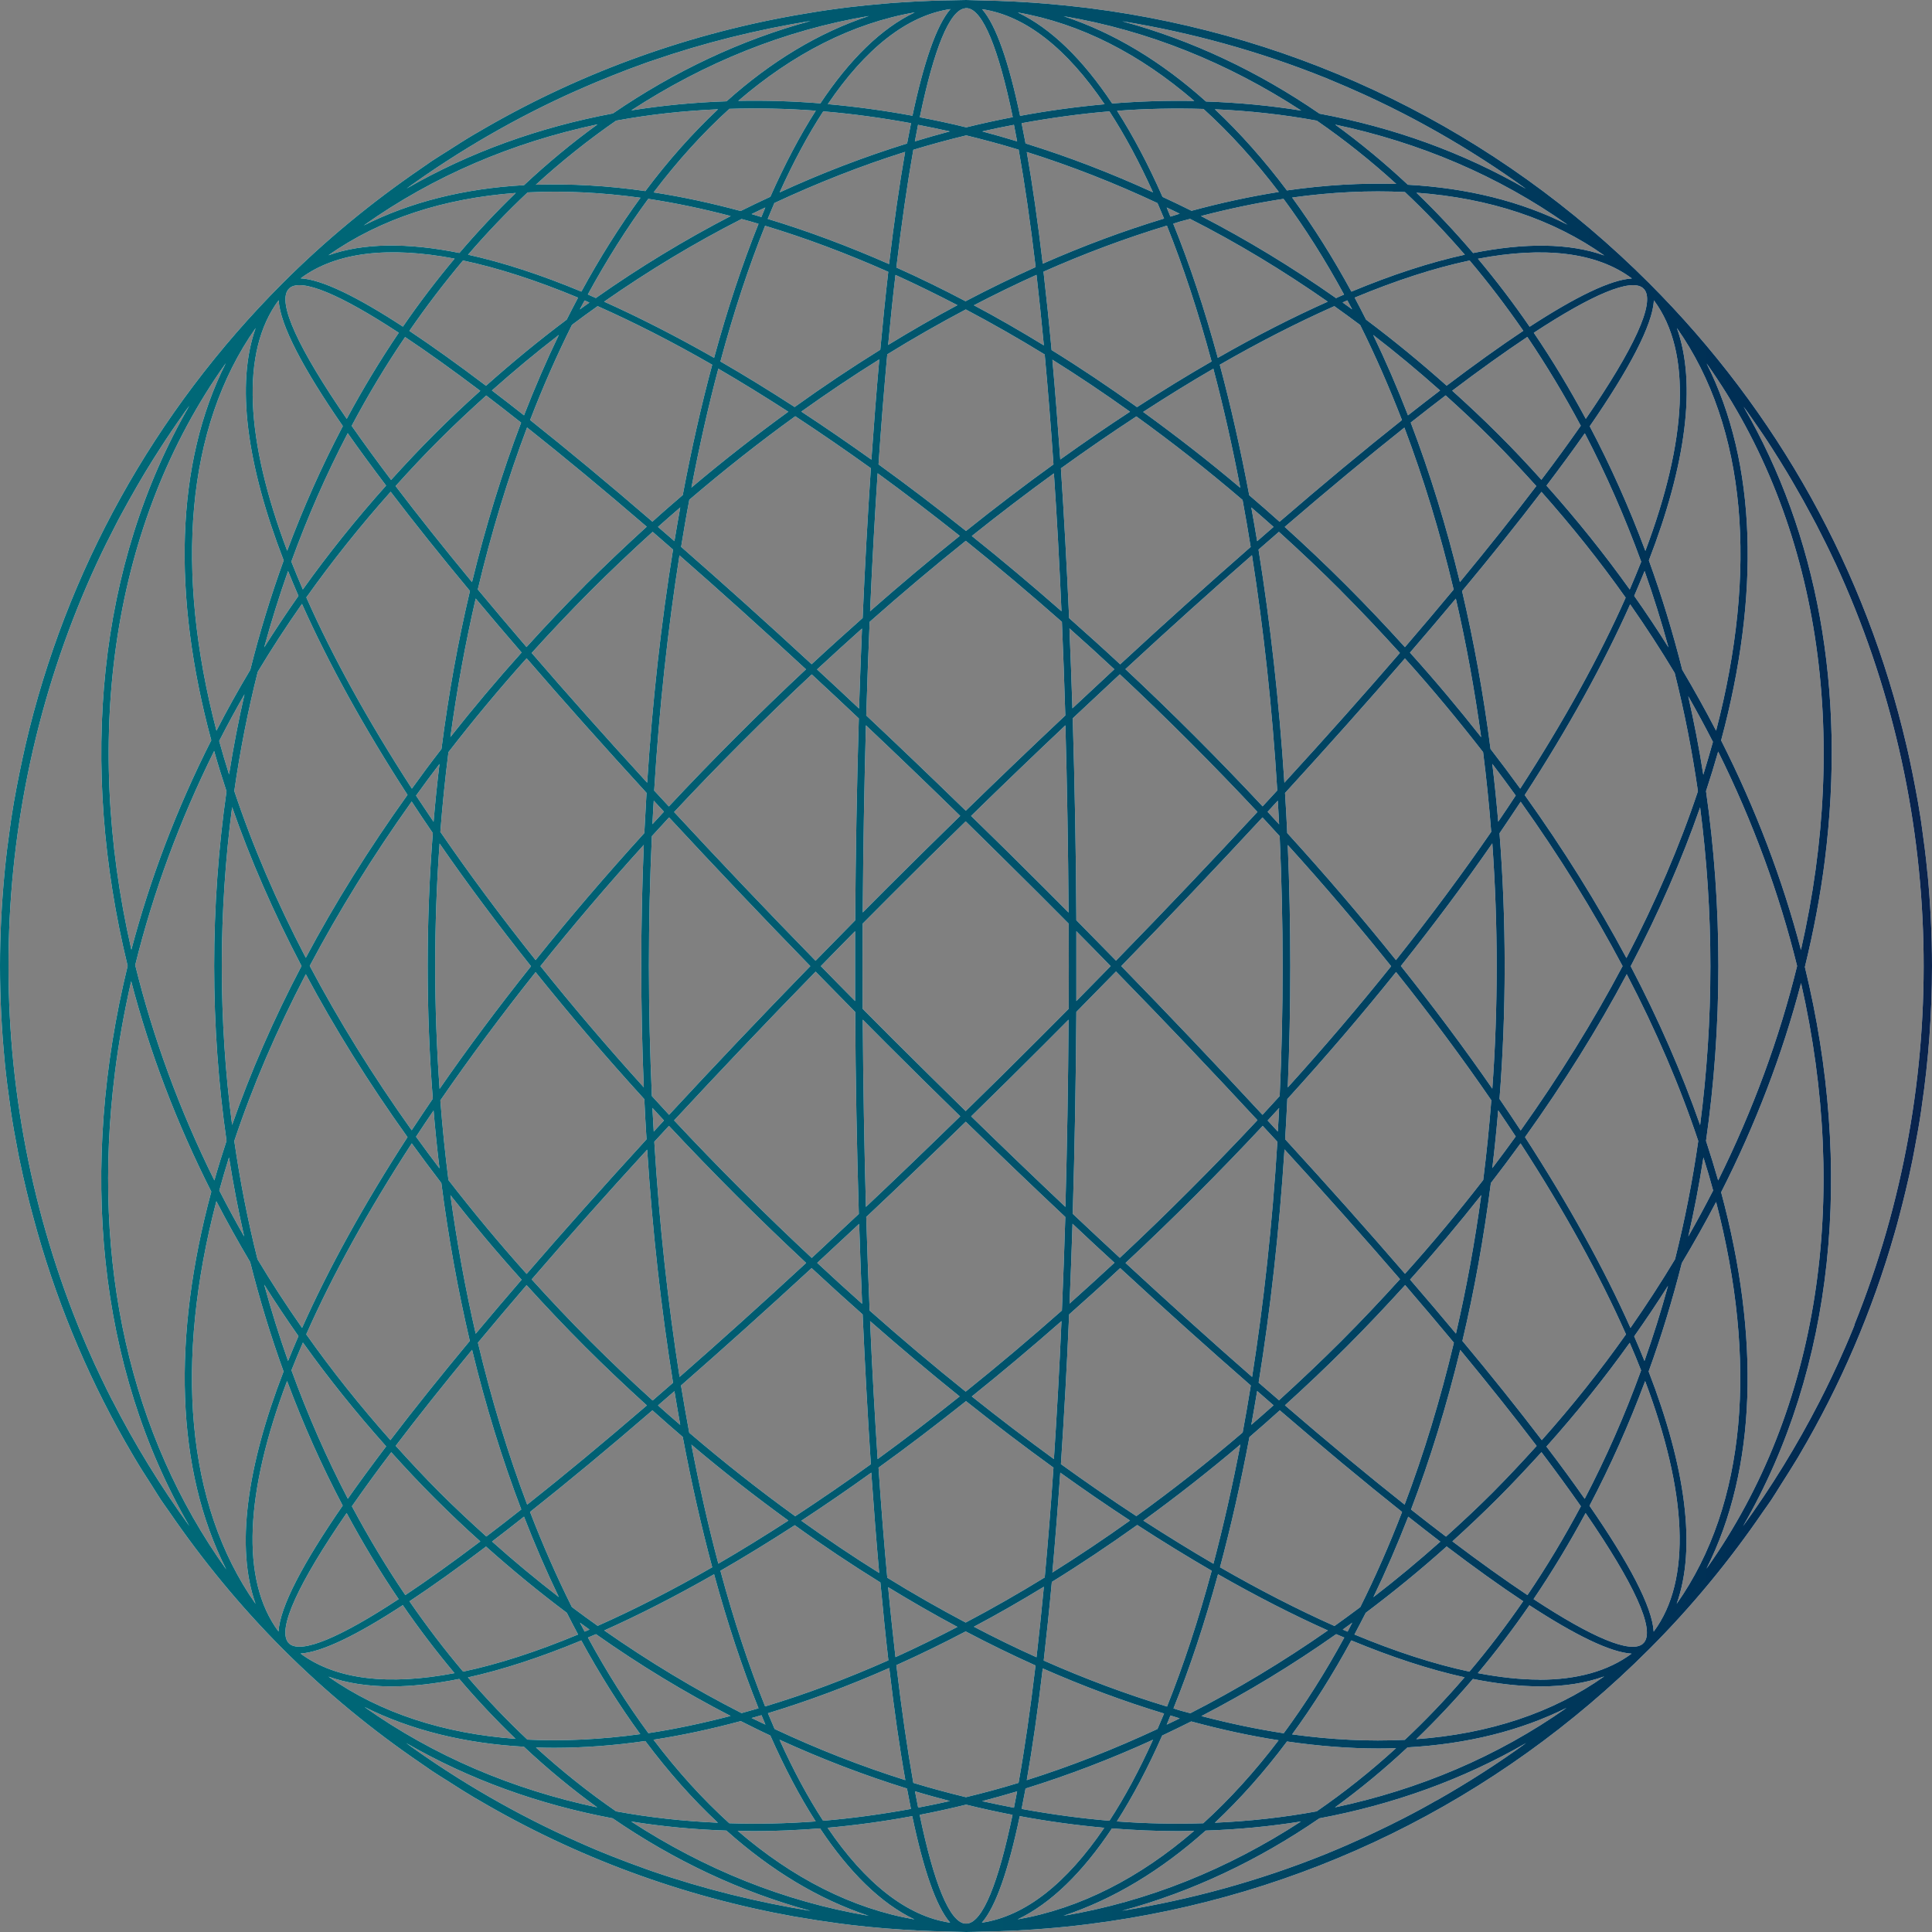
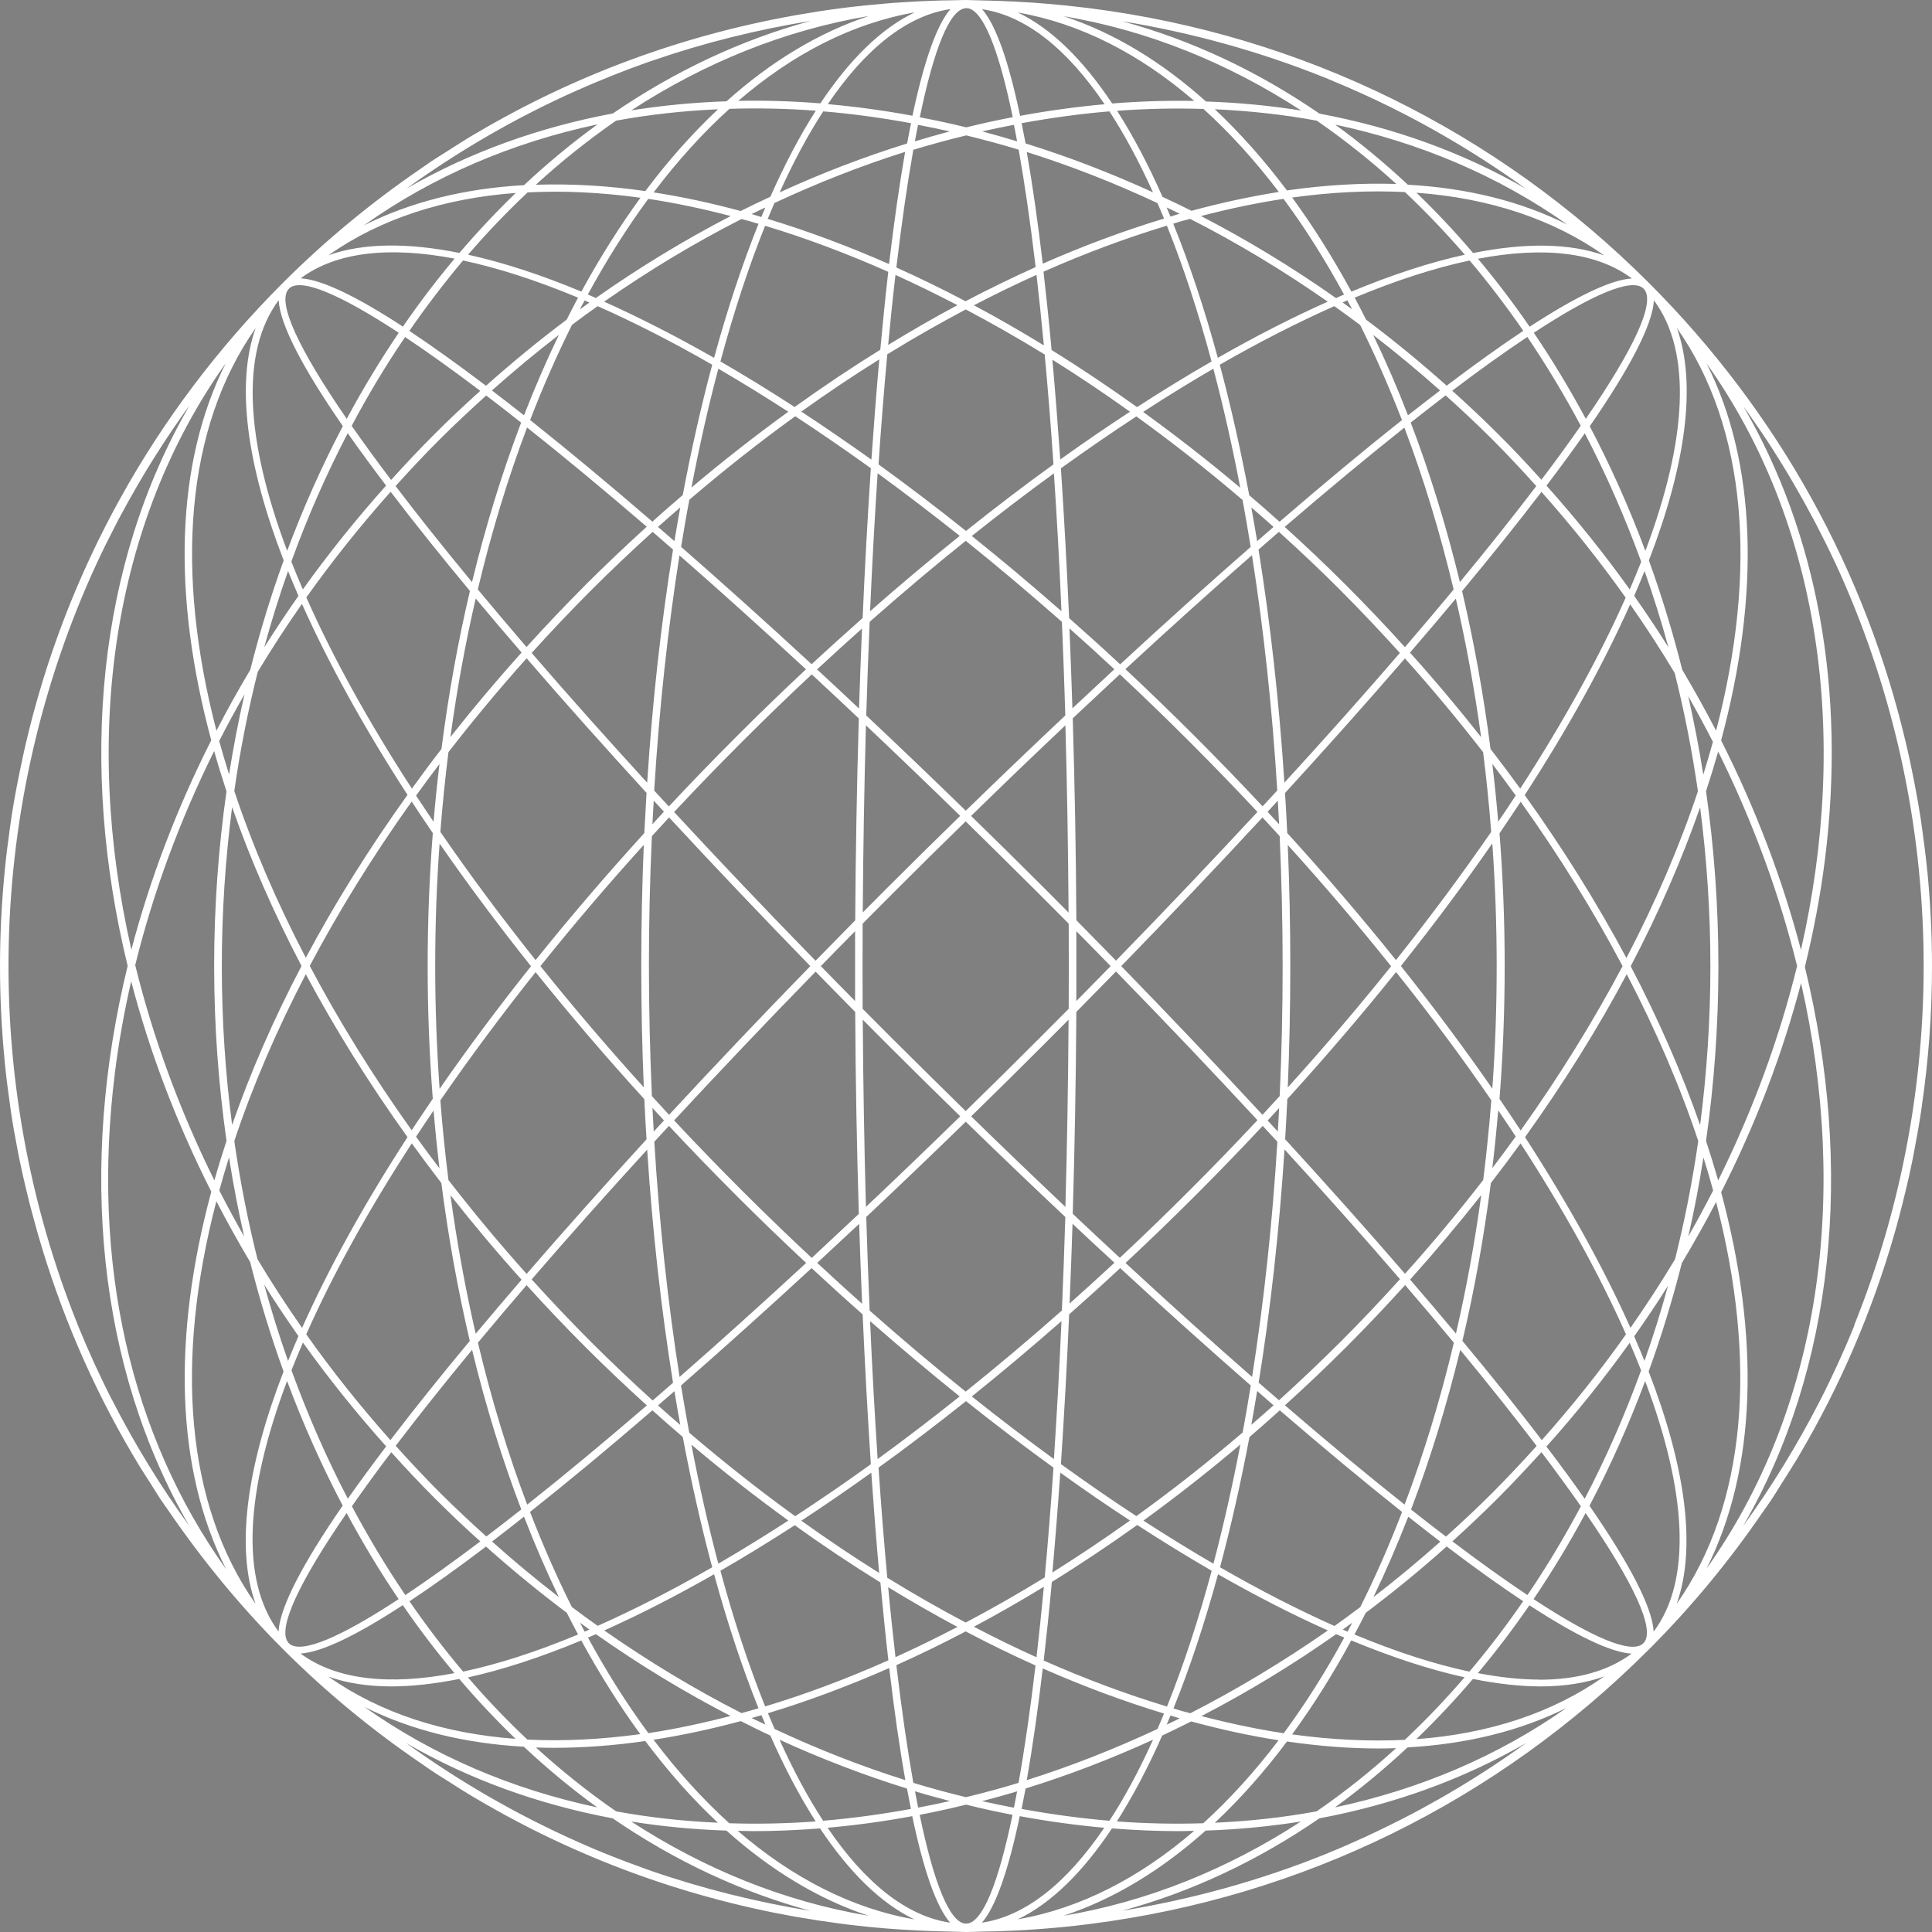
<svg xmlns="http://www.w3.org/2000/svg" width="84" height="84" viewBox="0 0 84 84" fill="none">
  <rect x="0" y="0" width="84" height="84" fill="#808080" stroke="none" />
  <path d="M83.795 37.906C83.795 37.868 83.791 37.834 83.786 37.796C83.729 37.206 83.653 36.625 83.572 36.044C83.552 35.906 83.534 35.768 83.514 35.63C83.443 35.154 83.357 34.678 83.267 34.206C83.195 33.821 83.115 33.435 83.034 33.05C82.986 32.831 82.939 32.612 82.886 32.393C81.129 24.847 77.312 17.92 71.699 12.307C65.059 5.665 56.581 1.533 47.412 0.362C47.351 0.352 47.289 0.348 47.222 0.338C46.632 0.267 46.041 0.205 45.446 0.157C45.261 0.143 45.075 0.129 44.889 0.114C44.399 0.081 43.914 0.057 43.419 0.038C43.181 0.029 42.938 0.024 42.7 0.019C42.467 0.019 42.238 0 42.005 0C41.772 0 41.553 0.014 41.329 0.014C41.067 0.014 40.805 0.024 40.543 0.033C40.105 0.048 39.667 0.071 39.234 0.1C38.977 0.114 38.725 0.133 38.468 0.157C37.987 0.195 37.511 0.248 37.03 0.3C36.84 0.324 36.654 0.343 36.464 0.371C35.869 0.448 35.274 0.543 34.683 0.647C34.626 0.657 34.574 0.667 34.517 0.676C29.642 1.547 24.991 3.266 20.745 5.77C20.707 5.794 20.664 5.813 20.626 5.837C20.231 6.07 19.846 6.318 19.46 6.565C19.236 6.708 19.008 6.846 18.784 6.994C18.617 7.108 18.451 7.227 18.284 7.341C16.175 8.784 14.167 10.431 12.296 12.302C6.679 17.92 2.856 24.856 1.104 32.407C1.062 32.593 1.019 32.778 0.981 32.964C0.89 33.383 0.804 33.802 0.724 34.221C0.638 34.673 0.557 35.125 0.49 35.582C0.467 35.739 0.443 35.901 0.424 36.059C0.343 36.625 0.271 37.196 0.214 37.772C0.209 37.825 0.205 37.872 0.2 37.925C0.071 39.267 0 40.624 0 42C0 43.376 0.071 44.785 0.205 46.156C0.205 46.156 0.205 46.166 0.205 46.17C0.267 46.804 0.348 47.437 0.438 48.06C0.447 48.142 0.462 48.227 0.471 48.308C0.552 48.856 0.647 49.394 0.752 49.931C0.785 50.103 0.814 50.274 0.852 50.441C0.943 50.889 1.047 51.336 1.152 51.779C1.247 52.183 1.352 52.583 1.461 52.978C1.519 53.188 1.576 53.393 1.633 53.602C2.599 56.982 3.984 60.224 5.774 63.257C5.798 63.295 5.817 63.333 5.841 63.371C6.074 63.767 6.322 64.157 6.574 64.543C6.717 64.766 6.85 64.99 6.998 65.214C7.112 65.385 7.236 65.552 7.355 65.723C8.797 67.828 10.439 69.832 12.305 71.703C14.181 73.579 16.195 75.231 18.313 76.673C18.475 76.783 18.632 76.897 18.794 77.006C19.022 77.159 19.26 77.302 19.493 77.449C19.869 77.692 20.25 77.935 20.636 78.163C20.683 78.192 20.731 78.216 20.779 78.244C25.025 80.744 29.671 82.457 34.541 83.329C34.579 83.334 34.622 83.343 34.66 83.348C35.264 83.453 35.878 83.548 36.488 83.629C36.664 83.653 36.835 83.671 37.011 83.695C37.502 83.752 37.997 83.805 38.492 83.843C38.734 83.862 38.977 83.881 39.22 83.895C39.667 83.924 40.12 83.948 40.572 83.962C40.819 83.971 41.072 83.976 41.319 83.981C41.553 83.981 41.781 84 42.014 84C42.248 84 42.49 83.986 42.728 83.981C42.957 83.981 43.185 83.971 43.414 83.967C43.918 83.952 44.423 83.924 44.923 83.891C45.094 83.881 45.27 83.867 45.442 83.852C46.051 83.805 46.656 83.743 47.26 83.667C47.308 83.662 47.355 83.657 47.408 83.648C56.581 82.481 65.064 78.349 71.704 71.703C73.57 69.837 75.217 67.828 76.655 65.723C76.774 65.552 76.898 65.385 77.012 65.214C77.159 64.995 77.293 64.766 77.436 64.543C77.683 64.152 77.931 63.767 78.169 63.371C78.192 63.333 78.212 63.295 78.235 63.257C80.02 60.229 81.406 56.997 82.372 53.621C82.443 53.378 82.51 53.136 82.572 52.893C82.667 52.531 82.762 52.164 82.848 51.798C82.957 51.346 83.062 50.889 83.153 50.427C83.186 50.27 83.215 50.112 83.243 49.955C83.348 49.403 83.448 48.851 83.529 48.294C83.538 48.227 83.548 48.156 83.557 48.089C83.848 46.104 84 44.071 84 42.005C84 40.619 83.929 39.248 83.8 37.901L83.795 37.906ZM42 78.139C41.238 77.954 40.477 77.749 39.71 77.516C39.449 76.045 39.201 74.335 38.972 72.398C39.972 71.95 40.977 71.46 41.986 70.931C43 71.465 44.014 71.96 45.023 72.412C44.794 74.345 44.547 76.049 44.285 77.516C43.523 77.749 42.762 77.954 41.995 78.139H42ZM44.223 77.882C44.175 78.13 44.133 78.363 44.085 78.597C43.623 78.506 43.161 78.415 42.7 78.311C43.209 78.177 43.714 78.039 44.218 77.887L44.223 77.882ZM41.3 78.306C40.839 78.411 40.377 78.506 39.92 78.592C39.872 78.358 39.829 78.125 39.782 77.882C40.286 78.035 40.796 78.173 41.3 78.306ZM42 5.884C42.762 6.07 43.528 6.275 44.29 6.508C44.551 7.974 44.799 9.679 45.028 11.612C44.014 12.069 42.995 12.564 41.981 13.097C40.977 12.569 39.972 12.078 38.972 11.631C39.201 9.693 39.449 7.979 39.71 6.513C40.472 6.28 41.234 6.075 42 5.889V5.884ZM39.777 6.146C39.825 5.899 39.867 5.661 39.915 5.427C40.372 5.518 40.834 5.608 41.295 5.713C40.791 5.846 40.286 5.994 39.777 6.146ZM42.705 5.713C43.166 5.608 43.623 5.513 44.085 5.427C44.133 5.661 44.175 5.899 44.223 6.146C43.718 5.994 43.209 5.846 42.705 5.713ZM73.394 30.255C73.77 30.917 74.132 31.583 74.475 32.255C74.346 32.726 74.203 33.202 74.056 33.683C73.875 32.521 73.651 31.379 73.399 30.255H73.394ZM74.365 42.01C74.365 44.361 74.208 46.67 73.918 48.917C73.127 46.651 72.118 44.338 70.9 42.01C72.123 39.681 73.127 37.368 73.918 35.102C74.208 37.349 74.365 39.658 74.365 42.01ZM73.823 34.402C73.032 36.773 71.99 39.205 70.714 41.653C69.453 39.291 67.972 36.915 66.292 34.568C68.182 31.655 69.724 28.86 70.876 26.275C71.561 27.256 72.209 28.251 72.813 29.26C73.232 30.931 73.57 32.65 73.823 34.402ZM49.407 65.918C48.331 65.214 47.236 64.457 46.127 63.657C46.265 61.572 46.389 59.391 46.484 57.149C47.222 56.497 47.965 55.825 48.703 55.135C50.64 56.925 52.544 58.634 54.382 60.239C54.272 60.929 54.153 61.61 54.029 62.281C52.511 63.581 50.964 64.795 49.412 65.914L49.407 65.918ZM53.929 62.805C53.582 64.623 53.187 66.356 52.758 67.989C51.763 67.409 50.745 66.78 49.712 66.114C51.13 65.085 52.539 63.981 53.929 62.805ZM29.966 62.286C29.842 61.615 29.723 60.934 29.609 60.239C31.442 58.634 33.346 56.925 35.288 55.135C36.026 55.821 36.764 56.492 37.506 57.149C37.606 59.391 37.725 61.572 37.863 63.662C36.754 64.462 35.654 65.214 34.574 65.923C33.013 64.795 31.475 63.581 29.966 62.291V62.286ZM34.274 66.114C33.241 66.78 32.227 67.409 31.232 67.985C30.799 66.356 30.409 64.628 30.061 62.81C31.442 63.981 32.851 65.076 34.274 66.109V66.114ZM19.108 50.798C18.76 50.341 18.422 49.884 18.089 49.422C18.337 49.046 18.589 48.665 18.851 48.284C18.922 49.132 19.008 49.97 19.108 50.798ZM18.089 34.592C18.422 34.13 18.76 33.673 19.108 33.216C19.008 34.045 18.922 34.883 18.851 35.73C18.594 35.349 18.337 34.968 18.089 34.592ZM18.922 42.01C18.922 40.205 18.984 38.425 19.113 36.677C20.322 38.425 21.654 40.21 23.087 42.01C21.654 43.809 20.322 45.594 19.113 47.342C18.989 45.594 18.922 43.819 18.922 42.01ZM34.574 18.096C35.654 18.805 36.749 19.558 37.863 20.357C37.725 22.442 37.602 24.628 37.506 26.87C36.768 27.527 36.026 28.194 35.288 28.879C33.351 27.089 31.446 25.38 29.614 23.776C29.728 23.081 29.842 22.4 29.971 21.728C31.48 20.438 33.017 19.224 34.579 18.096H34.574ZM30.061 21.205C30.409 19.391 30.799 17.658 31.232 16.03C32.227 16.61 33.241 17.234 34.274 17.901C32.851 18.934 31.442 20.034 30.061 21.2V21.205ZM54.025 21.738C54.148 22.409 54.267 23.09 54.377 23.78C52.544 25.385 50.64 27.094 48.703 28.884C47.965 28.198 47.222 27.527 46.484 26.875C46.384 24.633 46.265 22.447 46.127 20.362C47.236 19.562 48.331 18.81 49.407 18.105C50.964 19.229 52.506 20.438 54.025 21.738ZM49.702 17.91C50.735 17.239 51.754 16.61 52.754 16.03C53.187 17.663 53.577 19.391 53.925 21.209C52.535 20.034 51.121 18.939 49.702 17.91ZM55.99 36.739C57.585 38.501 59.085 40.262 60.484 42.01C59.085 43.757 57.585 45.518 55.99 47.28C56.062 45.552 56.1 43.795 56.1 42.01C56.1 40.224 56.062 38.468 55.99 36.739ZM55.967 36.225C55.938 35.639 55.91 35.059 55.871 34.478C57.709 32.469 59.461 30.507 61.084 28.627C62.288 29.965 63.416 31.331 64.483 32.702C64.626 33.84 64.745 34.997 64.835 36.168C63.578 37.991 62.193 39.858 60.694 41.743C59.223 39.91 57.647 38.063 55.967 36.22V36.225ZM61.303 28.375C61.993 27.575 62.66 26.789 63.297 26.027C63.745 27.965 64.112 29.979 64.397 32.05C63.421 30.812 62.393 29.584 61.303 28.375ZM61.084 28.137C60.265 27.232 59.418 26.337 58.537 25.456C57.657 24.575 56.762 23.728 55.857 22.909C57.728 21.3 59.475 19.853 61.06 18.591C61.893 20.795 62.612 23.152 63.202 25.632C62.531 26.437 61.827 27.275 61.084 28.137ZM58.304 25.689C59.189 26.575 60.041 27.48 60.865 28.389C59.337 30.16 57.661 32.045 55.843 34.03C55.614 30.474 55.229 27.07 54.719 23.895C55.019 23.633 55.315 23.376 55.605 23.123C56.514 23.947 57.419 24.799 58.304 25.685V25.689ZM54.891 48.47C52.915 46.337 50.854 44.166 48.75 42.005C50.854 39.843 52.915 37.672 54.891 35.54C55.143 35.811 55.391 36.082 55.638 36.354C55.719 38.201 55.767 40.086 55.767 42.005C55.767 43.923 55.724 45.809 55.638 47.656C55.391 47.927 55.143 48.199 54.891 48.47ZM55.614 48.17C55.595 48.513 55.581 48.856 55.557 49.198C55.41 49.036 55.262 48.875 55.115 48.718C55.281 48.537 55.448 48.356 55.614 48.175V48.17ZM46.798 40.486C47.303 40.995 47.798 41.5 48.288 42.005C47.798 42.505 47.303 43.014 46.798 43.523C46.798 43.019 46.798 42.509 46.798 42.005C46.798 41.5 46.798 40.995 46.798 40.486ZM46.798 40.01C46.784 37.063 46.727 34.116 46.641 31.231C47.336 30.579 48.017 29.941 48.688 29.317C49.707 30.269 50.721 31.25 51.73 32.259C52.739 33.269 53.72 34.283 54.672 35.301C52.758 37.363 50.711 39.524 48.522 41.767C47.95 41.181 47.374 40.596 46.798 40.01ZM46.627 30.802C46.589 29.631 46.546 28.47 46.498 27.322C47.151 27.903 47.803 28.494 48.45 29.098C47.846 29.66 47.236 30.227 46.622 30.802H46.627ZM46.627 53.202C47.236 53.778 47.846 54.345 48.455 54.902C47.803 55.507 47.151 56.097 46.503 56.678C46.551 55.53 46.594 54.373 46.632 53.197L46.627 53.202ZM46.641 52.774C46.727 49.889 46.779 46.942 46.798 43.995C47.374 43.409 47.95 42.824 48.522 42.238C50.711 44.48 52.763 46.642 54.672 48.703C53.72 49.722 52.739 50.736 51.73 51.745C50.721 52.755 49.707 53.735 48.688 54.688C48.017 54.064 47.331 53.426 46.641 52.774ZM55.115 35.292C55.262 35.13 55.41 34.968 55.557 34.811C55.576 35.154 55.595 35.497 55.614 35.84C55.448 35.659 55.281 35.478 55.115 35.297V35.292ZM54.658 23.523C54.577 23.033 54.491 22.543 54.405 22.062C54.729 22.343 55.048 22.619 55.372 22.909C55.134 23.114 54.9 23.319 54.662 23.528L54.658 23.523ZM54.434 24.142C54.938 27.346 55.315 30.779 55.533 34.368C55.324 34.597 55.11 34.825 54.896 35.059C53.948 34.045 52.972 33.035 51.963 32.026C50.954 31.017 49.945 30.041 48.931 29.093C50.854 27.313 52.692 25.661 54.429 24.142H54.434ZM45.156 45.175C44.085 46.247 43.028 47.294 41.986 48.308C40.948 47.289 39.891 46.247 38.815 45.175C38.373 44.733 37.94 44.295 37.506 43.861C37.506 43.247 37.502 42.633 37.502 42.01C37.502 41.386 37.502 40.772 37.506 40.158C37.94 39.72 38.373 39.286 38.815 38.844C39.886 37.772 40.943 36.725 41.986 35.711C43.023 36.73 44.08 37.772 45.156 38.844C45.599 39.286 46.032 39.724 46.465 40.158C46.465 40.772 46.47 41.386 46.47 42.01C46.47 42.633 46.47 43.247 46.465 43.861C46.032 44.3 45.599 44.733 45.156 45.175ZM46.46 44.333C46.441 47.166 46.394 49.884 46.322 52.474C44.989 51.212 43.623 49.903 42.224 48.537C43.285 47.504 44.342 46.456 45.389 45.409C45.746 45.052 46.103 44.69 46.46 44.333ZM41.748 48.537C40.348 49.903 38.982 51.217 37.649 52.474C37.578 49.879 37.53 47.166 37.511 44.333C37.868 44.695 38.225 45.052 38.582 45.409C39.629 46.456 40.691 47.504 41.752 48.537H41.748ZM37.511 39.677C37.53 36.844 37.578 34.126 37.649 31.536C38.982 32.797 40.348 34.106 41.748 35.473C40.686 36.506 39.629 37.553 38.577 38.601C38.22 38.958 37.863 39.32 37.506 39.677H37.511ZM42.224 35.473C43.623 34.106 44.989 32.793 46.322 31.536C46.394 34.13 46.441 36.844 46.46 39.677C46.103 39.315 45.746 38.958 45.389 38.601C44.342 37.553 43.281 36.506 42.219 35.473H42.224ZM46.099 19.981C45.994 18.482 45.88 17.029 45.756 15.639C46.884 16.344 48.012 17.101 49.131 17.901C48.131 18.553 47.117 19.248 46.094 19.981H46.099ZM46.151 26.575C44.847 25.432 43.547 24.337 42.252 23.304C43.452 22.347 44.642 21.438 45.822 20.581C45.951 22.471 46.06 24.471 46.151 26.58V26.575ZM46.17 27.037C46.227 28.355 46.275 29.712 46.318 31.107C44.88 32.459 43.433 33.845 41.99 35.249C40.548 33.845 39.101 32.459 37.663 31.107C37.706 29.712 37.754 28.355 37.811 27.037C39.211 25.799 40.605 24.623 41.99 23.514C43.376 24.628 44.77 25.804 46.17 27.037ZM37.83 26.575C37.92 24.466 38.035 22.466 38.158 20.576C39.334 21.433 40.529 22.347 41.729 23.299C40.434 24.337 39.134 25.428 37.83 26.575ZM37.882 19.981C36.854 19.248 35.84 18.553 34.84 17.896C35.959 17.096 37.092 16.334 38.23 15.625C38.106 17.02 37.992 18.477 37.887 19.986L37.882 19.981ZM28.343 47.656C28.262 45.809 28.214 43.923 28.214 42.005C28.214 40.086 28.257 38.201 28.343 36.354C28.59 36.082 28.838 35.811 29.09 35.54C31.066 37.672 33.127 39.843 35.231 42.005C33.127 44.166 31.066 46.337 29.09 48.47C28.838 48.199 28.59 47.927 28.343 47.656ZM28.866 48.718C28.719 48.879 28.571 49.041 28.424 49.198C28.405 48.856 28.386 48.513 28.366 48.17C28.533 48.351 28.7 48.532 28.866 48.713V48.718ZM28.366 35.84C28.386 35.497 28.4 35.154 28.424 34.811C28.571 34.973 28.719 35.135 28.866 35.292C28.7 35.473 28.533 35.654 28.366 35.835V35.84ZM37.34 31.236C37.254 34.121 37.202 37.068 37.183 40.015C36.607 40.6 36.031 41.186 35.459 41.772C33.27 39.529 31.218 37.368 29.309 35.306C30.261 34.288 31.242 33.273 32.251 32.264C33.26 31.255 34.274 30.274 35.293 29.322C35.969 29.946 36.649 30.584 37.34 31.236ZM35.526 29.103C36.178 28.498 36.83 27.908 37.478 27.327C37.43 28.474 37.387 29.631 37.349 30.807C36.74 30.231 36.131 29.665 35.521 29.103H35.526ZM37.178 43.523C36.673 43.014 36.178 42.509 35.688 42.005C36.178 41.505 36.673 40.995 37.178 40.486C37.178 40.991 37.178 41.495 37.178 42.005C37.178 42.514 37.178 43.014 37.178 43.523ZM35.459 42.243C36.031 42.828 36.607 43.414 37.183 43.999C37.197 46.947 37.254 49.893 37.34 52.779C36.645 53.431 35.964 54.069 35.293 54.692C34.274 53.74 33.26 52.764 32.251 51.755C31.242 50.746 30.261 49.732 29.309 48.713C31.223 46.651 33.27 44.49 35.459 42.248V42.243ZM37.354 53.207C37.392 54.378 37.435 55.54 37.483 56.687C36.83 56.106 36.178 55.511 35.531 54.907C36.135 54.345 36.745 53.778 37.359 53.207H37.354ZM35.045 29.098C34.031 30.046 33.022 31.021 32.013 32.031C31.009 33.035 30.028 34.049 29.081 35.063C28.866 34.835 28.652 34.602 28.443 34.373C28.662 30.784 29.038 27.351 29.542 24.147C31.28 25.666 33.117 27.322 35.041 29.098H35.045ZM29.323 23.528C29.085 23.319 28.847 23.114 28.609 22.909C28.928 22.623 29.252 22.343 29.576 22.062C29.49 22.543 29.404 23.033 29.323 23.528ZM29.262 23.895C28.747 27.075 28.366 30.474 28.138 34.03C26.32 32.045 24.644 30.16 23.116 28.389C23.939 27.48 24.792 26.575 25.677 25.689C26.562 24.804 27.462 23.952 28.376 23.123C28.666 23.376 28.966 23.633 29.262 23.895ZM25.439 25.451C24.558 26.332 23.711 27.227 22.892 28.132C22.15 27.27 21.445 26.432 20.774 25.628C21.364 23.147 22.083 20.791 22.916 18.586C24.506 19.848 26.248 21.29 28.119 22.9C27.215 23.723 26.32 24.571 25.439 25.447V25.451ZM22.678 28.37C21.593 29.579 20.56 30.807 19.584 32.045C19.865 29.974 20.236 27.96 20.683 26.023C21.321 26.789 21.988 27.57 22.678 28.37ZM22.897 28.622C24.52 30.503 26.272 32.464 28.11 34.473C28.076 35.049 28.043 35.635 28.014 36.22C26.334 38.068 24.753 39.915 23.287 41.743C21.783 39.858 20.398 37.991 19.146 36.168C19.236 34.997 19.355 33.84 19.498 32.702C20.564 31.326 21.693 29.965 22.897 28.622ZM27.991 47.275C26.396 45.514 24.896 43.752 23.497 42.005C24.896 40.258 26.396 38.496 27.991 36.734C27.919 38.463 27.881 40.219 27.881 42.005C27.881 43.79 27.919 45.547 27.991 47.275ZM23.287 42.267C24.758 44.099 26.334 45.947 28.014 47.789C28.043 48.375 28.071 48.956 28.11 49.536C26.272 51.545 24.52 53.507 22.897 55.387C21.693 54.045 20.564 52.683 19.498 51.307C19.355 50.17 19.236 49.013 19.146 47.842C20.403 46.018 21.788 44.152 23.287 42.267ZM22.678 55.64C21.988 56.44 21.321 57.225 20.683 57.987C20.236 56.049 19.869 54.035 19.584 51.964C20.56 53.202 21.588 54.431 22.678 55.64ZM22.897 55.878C23.716 56.782 24.563 57.677 25.444 58.558C26.32 59.434 27.219 60.282 28.124 61.105C26.253 62.714 24.511 64.162 22.921 65.418C22.088 63.214 21.369 60.858 20.779 58.377C21.45 57.573 22.154 56.735 22.897 55.873V55.878ZM25.677 58.325C24.792 57.439 23.939 56.535 23.116 55.626C24.644 53.855 26.32 51.969 28.138 49.984C28.366 53.54 28.752 56.944 29.262 60.12C28.962 60.382 28.666 60.639 28.376 60.891C27.462 60.063 26.562 59.21 25.677 58.325ZM29.323 60.486C29.404 60.981 29.49 61.467 29.576 61.953C29.252 61.672 28.928 61.396 28.609 61.105C28.847 60.901 29.085 60.696 29.323 60.486ZM29.547 59.867C29.043 56.663 28.666 53.231 28.448 49.641C28.657 49.413 28.871 49.184 29.085 48.951C30.033 49.965 31.009 50.974 32.018 51.983C33.022 52.988 34.036 53.964 35.05 54.911C33.122 56.692 31.285 58.344 29.547 59.867ZM37.882 64.028C37.987 65.537 38.101 66.994 38.225 68.389C37.087 67.68 35.959 66.918 34.84 66.118C35.84 65.461 36.859 64.766 37.882 64.028ZM37.83 57.439C39.134 58.582 40.434 59.677 41.724 60.715C40.524 61.672 39.334 62.581 38.158 63.438C38.035 61.548 37.92 59.548 37.83 57.439ZM37.811 56.982C37.754 55.664 37.706 54.307 37.663 52.912C39.101 51.56 40.548 50.174 41.99 48.77C43.433 50.174 44.88 51.56 46.318 52.912C46.275 54.307 46.227 55.664 46.17 56.978C44.77 58.215 43.376 59.391 41.986 60.505C40.6 59.396 39.206 58.215 37.811 56.982ZM46.151 57.439C46.06 59.544 45.946 61.548 45.822 63.438C44.647 62.581 43.452 61.672 42.252 60.715C43.547 59.677 44.847 58.582 46.151 57.439ZM46.099 64.028C47.122 64.761 48.131 65.457 49.131 66.109C48.012 66.909 46.884 67.661 45.756 68.37C45.88 66.98 45.994 65.533 46.099 64.028ZM48.936 54.911C49.95 53.964 50.964 52.988 51.968 51.983C52.972 50.979 53.953 49.965 54.9 48.951C55.115 49.179 55.329 49.413 55.538 49.641C55.319 53.231 54.943 56.663 54.439 59.867C52.701 58.349 50.864 56.692 48.936 54.911ZM54.662 60.481C54.9 60.691 55.138 60.896 55.372 61.1C55.053 61.386 54.729 61.667 54.405 61.948C54.491 61.467 54.577 60.977 54.658 60.486L54.662 60.481ZM54.724 60.115C55.238 56.935 55.619 53.535 55.848 49.974C57.666 51.96 59.342 53.845 60.87 55.616C60.046 56.525 59.194 57.43 58.309 58.315C57.423 59.201 56.519 60.053 55.61 60.881C55.319 60.629 55.024 60.372 54.724 60.115ZM58.547 58.553C59.427 57.673 60.27 56.778 61.093 55.873C61.836 56.735 62.541 57.573 63.212 58.377C62.622 60.858 61.903 63.214 61.07 65.418C59.48 64.157 57.737 62.714 55.867 61.1C56.771 60.282 57.666 59.434 58.547 58.553ZM61.308 55.635C62.393 54.426 63.426 53.197 64.402 51.96C64.121 54.031 63.75 56.044 63.302 57.982C62.664 57.216 61.998 56.435 61.308 55.635ZM61.089 55.383C59.465 53.502 57.714 51.541 55.876 49.532C55.91 48.956 55.943 48.37 55.971 47.784C57.652 45.937 59.232 44.09 60.698 42.262C62.203 44.147 63.588 46.013 64.84 47.837C64.749 49.008 64.63 50.165 64.488 51.303C63.421 52.678 62.293 54.04 61.089 55.378V55.383ZM60.908 42C62.341 40.2 63.674 38.415 64.883 36.668C65.007 38.415 65.073 40.191 65.073 42C65.073 43.809 65.011 45.585 64.883 47.332C63.674 45.585 62.341 43.8 60.908 42ZM65.14 48.275C65.397 48.656 65.654 49.036 65.901 49.413C65.568 49.874 65.23 50.331 64.883 50.788C64.983 49.96 65.068 49.117 65.14 48.27V48.275ZM65.14 35.725C65.068 34.878 64.983 34.04 64.883 33.212C65.23 33.669 65.568 34.126 65.901 34.587C65.654 34.964 65.402 35.344 65.14 35.725ZM64.806 32.564C64.502 30.193 64.083 27.898 63.569 25.699C64.84 24.171 65.997 22.728 67.02 21.386C68.343 22.876 69.567 24.409 70.681 25.985C69.538 28.565 67.991 31.36 66.097 34.288C65.678 33.711 65.249 33.135 64.806 32.564ZM63.474 25.308C62.883 22.866 62.165 20.548 61.336 18.372C61.86 17.958 62.364 17.567 62.855 17.191C63.54 17.81 64.221 18.443 64.883 19.105C65.544 19.767 66.177 20.448 66.796 21.133C65.825 22.409 64.716 23.804 63.474 25.308ZM61.217 18.058C60.746 16.844 60.241 15.677 59.703 14.563C60.694 15.325 61.66 16.13 62.612 16.977C62.16 17.325 61.693 17.682 61.217 18.058ZM60.951 18.267C59.294 19.581 57.504 21.071 55.633 22.685C55.196 22.295 54.758 21.909 54.315 21.533C53.939 19.538 53.51 17.639 53.034 15.858C54.762 14.863 56.428 14.016 58.014 13.311C58.39 13.578 58.761 13.849 59.137 14.13C59.789 15.435 60.394 16.82 60.956 18.267H60.951ZM58.366 13.154C58.437 13.126 58.509 13.092 58.58 13.059C58.651 13.188 58.718 13.321 58.789 13.449C58.651 13.349 58.509 13.249 58.371 13.149L58.366 13.154ZM58.085 12.959C56.176 11.616 54.215 10.426 52.216 9.393C53.444 9.074 54.643 8.822 55.805 8.646C56.743 9.912 57.618 11.302 58.437 12.807C58.323 12.854 58.199 12.911 58.085 12.964V12.959ZM57.728 13.116C56.2 13.797 54.605 14.611 52.949 15.558C52.368 13.43 51.721 11.478 51.011 9.726C51.116 9.693 51.225 9.66 51.33 9.626C51.468 9.588 51.606 9.555 51.744 9.517C53.782 10.55 55.781 11.759 57.728 13.116ZM51.24 9.307C51.121 9.341 51.007 9.384 50.888 9.417C50.835 9.284 50.778 9.155 50.726 9.022C50.916 9.112 51.102 9.198 51.292 9.293C51.273 9.298 51.259 9.303 51.245 9.307H51.24ZM50.735 9.812C51.444 11.578 52.097 13.559 52.677 15.716C51.616 16.325 50.535 16.991 49.436 17.701C48.203 16.82 46.965 15.987 45.722 15.22C45.613 14.035 45.494 12.892 45.37 11.812C47.165 11.017 48.955 10.35 50.73 9.812H50.735ZM45.337 11.464C45.127 9.674 44.894 8.041 44.642 6.608C46.546 7.208 48.45 7.951 50.326 8.831C50.421 9.05 50.516 9.274 50.611 9.503C48.864 10.031 47.103 10.688 45.337 11.464ZM45.385 15.016C44.371 14.397 43.357 13.811 42.343 13.273C43.252 12.802 44.156 12.359 45.066 11.95C45.175 12.916 45.285 13.944 45.385 15.016ZM45.423 15.42C45.561 16.915 45.689 18.51 45.803 20.191C44.547 21.095 43.276 22.066 42 23.085C40.724 22.066 39.453 21.1 38.197 20.191C38.311 18.501 38.439 16.906 38.577 15.406C39.71 14.706 40.848 14.059 41.99 13.454C43.133 14.059 44.28 14.711 45.427 15.416L45.423 15.42ZM38.615 14.997C38.715 13.93 38.82 12.916 38.934 11.954C39.829 12.359 40.729 12.802 41.629 13.268C40.62 13.806 39.62 14.383 38.615 14.997ZM38.658 11.483C36.873 10.698 35.112 10.041 33.379 9.517C33.474 9.284 33.574 9.055 33.669 8.827C35.55 7.951 37.449 7.203 39.353 6.603C39.101 8.041 38.868 9.684 38.654 11.483H38.658ZM38.62 11.821C38.496 12.897 38.382 14.03 38.273 15.206C37.021 15.982 35.778 16.815 34.55 17.696C33.455 16.987 32.38 16.325 31.323 15.716C31.903 13.559 32.556 11.583 33.265 9.817C35.021 10.345 36.811 11.017 38.625 11.821H38.62ZM33.103 9.436C32.965 9.393 32.822 9.35 32.679 9.307C32.874 9.207 33.075 9.117 33.274 9.022C33.217 9.155 33.16 9.298 33.103 9.436ZM32.979 9.731C32.275 11.483 31.627 13.435 31.047 15.558C29.39 14.616 27.795 13.802 26.267 13.116C28.209 11.759 30.209 10.555 32.241 9.522C32.489 9.588 32.732 9.655 32.979 9.731ZM25.91 12.959C25.791 12.907 25.672 12.854 25.558 12.802C26.377 11.302 27.253 9.912 28.186 8.646C29.352 8.822 30.552 9.074 31.77 9.393C29.776 10.426 27.819 11.612 25.91 12.954V12.959ZM25.629 13.154C25.491 13.254 25.349 13.349 25.21 13.454C25.277 13.321 25.349 13.192 25.42 13.064C25.491 13.092 25.563 13.126 25.634 13.159L25.629 13.154ZM25.986 13.311C27.572 14.016 29.238 14.863 30.966 15.858C30.49 17.634 30.061 19.529 29.685 21.524C29.242 21.905 28.8 22.285 28.366 22.681C26.496 21.067 24.706 19.581 23.049 18.262C23.606 16.815 24.216 15.435 24.868 14.125C25.239 13.845 25.615 13.573 25.991 13.306L25.986 13.311ZM22.783 18.058C22.307 17.682 21.84 17.32 21.388 16.977C22.34 16.13 23.306 15.325 24.297 14.563C23.759 15.677 23.254 16.849 22.783 18.058ZM22.659 18.372C21.831 20.548 21.117 22.866 20.522 25.308C19.279 23.804 18.17 22.409 17.199 21.133C17.818 20.448 18.451 19.767 19.113 19.11C19.774 18.448 20.455 17.815 21.14 17.196C21.631 17.567 22.135 17.963 22.659 18.377V18.372ZM20.431 25.699C19.912 27.898 19.498 30.193 19.194 32.564C18.751 33.135 18.322 33.711 17.908 34.288C16.009 31.36 14.462 28.56 13.319 25.975C14.443 24.395 15.666 22.861 16.985 21.381C18.008 22.723 19.165 24.171 20.436 25.699H20.431ZM18.817 36.23C18.67 38.115 18.594 40.043 18.594 42C18.594 43.957 18.67 45.885 18.817 47.77C18.503 48.232 18.199 48.689 17.899 49.141C16.209 46.77 14.728 44.38 13.467 41.995C14.728 39.615 16.209 37.22 17.899 34.849C18.194 35.301 18.503 35.763 18.817 36.22V36.23ZM17.903 49.712C18.322 50.289 18.751 50.865 19.189 51.436C19.493 53.807 19.912 56.102 20.426 58.301C19.155 59.829 17.999 61.272 16.975 62.614C15.652 61.124 14.428 59.591 13.315 58.015C14.457 55.435 16.004 52.636 17.903 49.712ZM20.526 58.691C21.117 61.134 21.835 63.452 22.664 65.628C22.14 66.042 21.636 66.433 21.145 66.804C20.46 66.185 19.779 65.552 19.117 64.89C18.456 64.228 17.823 63.547 17.204 62.862C18.175 61.586 19.284 60.191 20.526 58.687V58.691ZM22.783 65.942C23.254 67.156 23.759 68.323 24.297 69.437C23.311 68.675 22.34 67.87 21.393 67.023C21.845 66.68 22.311 66.314 22.788 65.937L22.783 65.942ZM23.049 65.733C24.706 64.419 26.496 62.933 28.366 61.319C28.805 61.715 29.242 62.095 29.685 62.476C30.061 64.471 30.49 66.366 30.966 68.142C29.238 69.137 27.572 69.984 25.986 70.689C25.61 70.422 25.234 70.151 24.863 69.87C24.211 68.565 23.602 67.18 23.044 65.733H23.049ZM25.629 70.851C25.558 70.879 25.491 70.912 25.42 70.941C25.349 70.812 25.282 70.679 25.215 70.551C25.353 70.651 25.491 70.751 25.629 70.851ZM25.91 71.05C27.814 72.393 29.771 73.579 31.765 74.607C30.552 74.921 29.357 75.178 28.19 75.354C27.257 74.088 26.377 72.698 25.563 71.198C25.682 71.15 25.796 71.103 25.915 71.05H25.91ZM26.272 70.889C27.795 70.208 29.395 69.389 31.047 68.446C31.627 70.57 32.275 72.522 32.979 74.274C32.732 74.345 32.484 74.412 32.241 74.483C30.209 73.45 28.214 72.246 26.272 70.889ZM33.108 74.574C33.165 74.712 33.222 74.85 33.279 74.983C33.079 74.888 32.879 74.793 32.679 74.697C32.822 74.659 32.965 74.616 33.108 74.574ZM33.265 74.188C32.556 72.422 31.903 70.446 31.323 68.294C32.38 67.685 33.46 67.023 34.555 66.314C35.783 67.199 37.026 68.027 38.278 68.803C38.387 69.979 38.501 71.112 38.625 72.188C36.811 72.993 35.021 73.664 33.265 74.193V74.188ZM38.663 72.526C38.873 74.321 39.106 75.959 39.363 77.397C37.459 76.797 35.555 76.054 33.679 75.173C33.584 74.95 33.484 74.721 33.389 74.488C35.117 73.964 36.883 73.307 38.663 72.522V72.526ZM38.615 69.008C39.615 69.618 40.62 70.198 41.629 70.736C40.729 71.203 39.829 71.646 38.934 72.05C38.825 71.089 38.715 70.075 38.615 69.008ZM38.577 68.594C38.439 67.094 38.311 65.499 38.197 63.809C39.453 62.905 40.719 61.938 42 60.919C43.281 61.938 44.547 62.9 45.803 63.809C45.689 65.495 45.561 67.085 45.423 68.584C44.275 69.289 43.133 69.941 41.986 70.546C40.843 69.941 39.706 69.294 38.573 68.594H38.577ZM45.385 68.994C45.285 70.065 45.175 71.089 45.066 72.055C44.156 71.646 43.247 71.203 42.343 70.727C43.357 70.189 44.371 69.608 45.385 68.989V68.994ZM45.337 72.541C47.103 73.317 48.864 73.974 50.611 74.502C50.516 74.731 50.421 74.954 50.326 75.173C48.445 76.049 46.546 76.797 44.642 77.397C44.894 75.964 45.127 74.331 45.337 72.541ZM45.38 72.193C45.504 71.108 45.623 69.97 45.732 68.78C46.974 68.013 48.212 67.185 49.445 66.304C50.545 67.018 51.625 67.68 52.682 68.294C52.101 70.451 51.449 72.426 50.74 74.198C48.964 73.659 47.174 72.993 45.38 72.198V72.193ZM50.892 74.588C51.011 74.621 51.13 74.664 51.245 74.697C51.259 74.702 51.278 74.707 51.292 74.712C51.102 74.807 50.916 74.892 50.726 74.983C50.783 74.855 50.835 74.721 50.888 74.588H50.892ZM51.021 74.278C51.73 72.526 52.377 70.57 52.958 68.446C54.61 69.389 56.209 70.208 57.733 70.889C55.786 72.246 53.786 73.45 51.754 74.488C51.616 74.45 51.478 74.416 51.34 74.378C51.235 74.35 51.126 74.312 51.021 74.278ZM58.094 71.05C58.214 71.103 58.328 71.15 58.447 71.198C57.628 72.703 56.747 74.093 55.814 75.359C54.658 75.183 53.458 74.931 52.235 74.612C54.229 73.579 56.19 72.393 58.094 71.05ZM58.38 70.851C58.518 70.751 58.656 70.651 58.794 70.551C58.728 70.679 58.656 70.812 58.59 70.941C58.518 70.912 58.452 70.884 58.38 70.851ZM58.018 70.694C56.438 69.989 54.772 69.137 53.044 68.142C53.52 66.366 53.948 64.471 54.324 62.481C54.767 62.1 55.205 61.715 55.643 61.319C57.519 62.933 59.304 64.419 60.96 65.737C60.403 67.185 59.794 68.57 59.142 69.875C58.77 70.156 58.394 70.427 58.018 70.698V70.694ZM61.227 65.942C61.703 66.318 62.169 66.68 62.622 67.028C61.669 67.875 60.703 68.68 59.713 69.441C60.251 68.327 60.755 67.156 61.227 65.947V65.942ZM61.351 65.628C62.179 63.452 62.893 61.134 63.488 58.691C64.73 60.196 65.84 61.591 66.811 62.867C66.192 63.552 65.559 64.228 64.897 64.895C64.235 65.557 63.555 66.19 62.869 66.809C62.379 66.437 61.874 66.047 61.351 65.633V65.628ZM63.583 58.301C64.102 56.102 64.516 53.807 64.821 51.436C65.263 50.865 65.692 50.289 66.111 49.712C68.01 52.64 69.552 55.435 70.695 58.015C69.581 59.591 68.358 61.129 67.034 62.614C66.011 61.272 64.854 59.825 63.583 58.301ZM65.197 47.77C65.344 45.885 65.421 43.957 65.421 42C65.421 40.043 65.344 38.115 65.197 36.23C65.511 35.768 65.816 35.311 66.116 34.859C67.805 37.23 69.286 39.62 70.547 42.005C69.286 44.385 67.805 46.78 66.116 49.151C65.816 48.694 65.511 48.237 65.197 47.78V47.77ZM71.052 25.908C71.209 25.542 71.361 25.185 71.504 24.828C71.885 25.908 72.233 27.018 72.542 28.146C72.071 27.394 71.571 26.646 71.052 25.908ZM70.857 25.628C69.752 24.08 68.543 22.576 67.239 21.114C67.844 20.314 68.405 19.553 68.905 18.839C69.829 20.61 70.647 22.476 71.357 24.423C71.2 24.818 71.033 25.223 70.857 25.632V25.628ZM67.02 20.862C66.411 20.186 65.787 19.519 65.135 18.872C64.483 18.22 63.816 17.596 63.14 16.987C64.345 16.073 65.435 15.296 66.406 14.649C67.234 15.877 68.01 17.163 68.729 18.51C68.22 19.238 67.653 20.024 67.015 20.862H67.02ZM62.898 16.768C61.755 15.749 60.589 14.792 59.394 13.897C59.232 13.573 59.066 13.254 58.899 12.94C60.694 12.193 62.369 11.65 63.897 11.326C64.716 12.293 65.492 13.316 66.23 14.383C65.221 15.054 64.107 15.854 62.898 16.768ZM58.756 12.678C57.956 11.207 57.095 9.841 56.181 8.589C57.899 8.35 59.537 8.274 61.084 8.35C61.988 9.203 62.855 10.112 63.688 11.074C62.169 11.407 60.522 11.945 58.761 12.678H58.756ZM55.957 8.284C54.967 6.965 53.92 5.784 52.82 4.751C54.324 4.818 55.805 4.98 57.252 5.246C58.452 6.075 59.608 6.994 60.708 7.998C59.204 7.951 57.618 8.041 55.957 8.279V8.284ZM55.6 8.346C54.372 8.541 53.106 8.812 51.806 9.165C51.387 8.955 50.964 8.755 50.545 8.56C49.926 7.156 49.264 5.903 48.569 4.818C49.835 4.723 51.087 4.699 52.325 4.737C53.477 5.78 54.572 6.989 55.605 8.35L55.6 8.346ZM50.135 8.365C48.303 7.527 46.451 6.813 44.59 6.237C44.532 5.932 44.475 5.642 44.418 5.356C45.699 5.123 46.974 4.947 48.236 4.842C48.902 5.865 49.535 7.046 50.131 8.365H50.135ZM39.444 6.237C37.587 6.813 35.731 7.522 33.898 8.365C34.493 7.046 35.126 5.865 35.793 4.842C37.059 4.947 38.33 5.123 39.61 5.356C39.553 5.642 39.496 5.932 39.439 6.237H39.444ZM33.493 8.555C33.06 8.755 32.632 8.96 32.203 9.174C30.918 8.827 29.652 8.555 28.419 8.365C29.457 6.994 30.556 5.78 31.713 4.732C32.951 4.694 34.203 4.718 35.469 4.813C34.774 5.899 34.117 7.151 33.493 8.555ZM28.062 8.308C26.41 8.07 24.82 7.984 23.297 8.032C24.411 7.013 25.577 6.084 26.786 5.246C28.229 4.98 29.709 4.818 31.218 4.751C30.114 5.789 29.057 6.975 28.062 8.303V8.308ZM27.843 8.603C26.934 9.85 26.077 11.212 25.277 12.678C23.516 11.945 21.864 11.407 20.35 11.074C21.174 10.117 22.04 9.212 22.94 8.365C24.501 8.284 26.143 8.365 27.848 8.598L27.843 8.603ZM25.134 12.94C24.968 13.254 24.801 13.573 24.639 13.897C23.444 14.792 22.273 15.754 21.131 16.772C19.922 15.858 18.808 15.059 17.799 14.387C18.537 13.316 19.317 12.297 20.131 11.326C21.659 11.65 23.335 12.193 25.13 12.94H25.134ZM20.883 16.991C20.207 17.601 19.541 18.224 18.889 18.877C18.237 19.529 17.613 20.195 17.004 20.867C16.366 20.024 15.799 19.243 15.29 18.515C16.004 17.168 16.78 15.877 17.613 14.654C18.584 15.301 19.674 16.082 20.879 16.991H20.883ZM16.785 21.114C15.48 22.576 14.271 24.08 13.167 25.628C12.991 25.218 12.824 24.818 12.667 24.418C13.372 22.471 14.195 20.605 15.119 18.834C15.618 19.548 16.18 20.31 16.785 21.11V21.114ZM12.976 25.908C12.458 26.646 11.963 27.394 11.487 28.146C11.796 27.018 12.143 25.908 12.524 24.828C12.667 25.185 12.819 25.542 12.976 25.908ZM13.129 26.256C14.286 28.846 15.828 31.64 17.718 34.559C16.037 36.906 14.552 39.282 13.296 41.643C12.02 39.196 10.977 36.763 10.187 34.392C10.439 32.626 10.782 30.898 11.206 29.212C11.806 28.213 12.448 27.227 13.129 26.256ZM13.11 42C11.886 44.328 10.882 46.647 10.092 48.908C9.797 46.661 9.644 44.352 9.644 42C9.644 39.648 9.801 37.339 10.092 35.092C10.882 37.358 11.891 39.672 13.11 42ZM9.959 33.669C9.806 33.183 9.663 32.697 9.53 32.217C9.878 31.536 10.244 30.86 10.63 30.188C10.368 31.331 10.144 32.493 9.959 33.673V33.669ZM9.849 34.397C9.497 36.863 9.311 39.405 9.311 42C9.311 44.595 9.497 47.137 9.849 49.603C9.659 50.179 9.482 50.75 9.321 51.322C7.797 48.246 6.65 45.099 5.879 41.962C6.66 38.796 7.812 35.678 9.311 32.654C9.473 33.231 9.654 33.811 9.844 34.392L9.849 34.397ZM9.959 50.331C10.139 51.493 10.363 52.636 10.615 53.759C10.239 53.097 9.878 52.431 9.535 51.76C9.663 51.288 9.806 50.812 9.954 50.331H9.959ZM10.187 49.608C10.977 47.237 12.02 44.804 13.296 42.357C14.557 44.718 16.037 47.094 17.718 49.441C15.828 52.355 14.286 55.149 13.134 57.734C12.448 56.754 11.801 55.759 11.196 54.749C10.777 53.078 10.439 51.36 10.187 49.608ZM12.976 58.092C12.819 58.458 12.667 58.815 12.524 59.172C12.143 58.092 11.796 56.982 11.487 55.854C11.958 56.606 12.458 57.354 12.976 58.092ZM13.172 58.373C14.276 59.92 15.485 61.424 16.79 62.886C16.185 63.686 15.623 64.447 15.123 65.161C14.2 63.39 13.381 61.524 12.672 59.577C12.829 59.182 12.996 58.777 13.172 58.368V58.373ZM17.009 63.138C17.618 63.814 18.241 64.481 18.894 65.133C19.546 65.785 20.207 66.413 20.883 67.018C19.679 67.927 18.594 68.704 17.623 69.351C16.79 68.123 16.018 66.837 15.3 65.49C15.809 64.761 16.375 63.976 17.013 63.138H17.009ZM21.126 67.237C22.273 68.261 23.444 69.222 24.644 70.122C24.806 70.441 24.968 70.755 25.134 71.065C23.34 71.812 21.664 72.355 20.136 72.679C19.317 71.712 18.541 70.689 17.803 69.622C18.808 68.956 19.927 68.156 21.131 67.242L21.126 67.237ZM25.272 71.322C26.072 72.788 26.929 74.15 27.838 75.397C26.134 75.63 24.492 75.711 22.93 75.635C22.031 74.788 21.169 73.888 20.346 72.931C21.859 72.598 23.511 72.055 25.268 71.327L25.272 71.322ZM24.092 75.992C25.368 75.992 26.696 75.892 28.057 75.697C29.052 77.025 30.104 78.216 31.213 79.249C29.709 79.182 28.229 79.02 26.786 78.754C25.577 77.92 24.416 76.992 23.302 75.978C23.563 75.987 23.83 75.992 24.097 75.992H24.092ZM28.414 75.64C29.652 75.45 30.918 75.178 32.208 74.831C32.636 75.045 33.06 75.259 33.493 75.459C34.112 76.859 34.769 78.106 35.464 79.192C34.198 79.287 32.946 79.311 31.708 79.272C30.552 78.225 29.452 77.011 28.414 75.64ZM33.893 75.64C35.726 76.478 37.578 77.187 39.434 77.763C39.491 78.068 39.548 78.363 39.606 78.649C38.325 78.882 37.049 79.058 35.788 79.163C35.121 78.139 34.488 76.963 33.893 75.64ZM44.585 77.763C46.441 77.187 48.298 76.478 50.131 75.64C49.535 76.963 48.902 78.144 48.236 79.163C46.97 79.058 45.699 78.882 44.418 78.649C44.475 78.363 44.532 78.068 44.59 77.763H44.585ZM50.53 75.459C50.954 75.259 51.373 75.054 51.792 74.845C53.092 75.197 54.362 75.473 55.591 75.664C54.558 77.025 53.463 78.23 52.316 79.272C51.078 79.311 49.826 79.287 48.56 79.192C49.25 78.106 49.912 76.859 50.53 75.459ZM55.952 75.716C57.328 75.916 58.661 76.021 59.932 76.021C60.189 76.021 60.446 76.016 60.698 76.007C59.599 77.011 58.442 77.93 57.247 78.754C55.805 79.02 54.324 79.182 52.82 79.249C53.92 78.216 54.972 77.035 55.957 75.716H55.952ZM56.176 75.412C57.09 74.164 57.952 72.793 58.751 71.322C60.508 72.05 62.16 72.593 63.678 72.926C62.85 73.888 61.984 74.797 61.079 75.645C59.532 75.721 57.899 75.645 56.176 75.407V75.412ZM58.889 71.065C59.056 70.755 59.218 70.441 59.38 70.122C60.579 69.222 61.755 68.261 62.898 67.237C64.102 68.151 65.216 68.951 66.225 69.618C65.487 70.689 64.707 71.712 63.888 72.679C62.36 72.355 60.684 71.812 58.889 71.065ZM63.145 67.018C63.816 66.409 64.483 65.78 65.135 65.128C65.782 64.481 66.406 63.809 67.02 63.138C67.658 63.981 68.224 64.761 68.734 65.49C68.015 66.837 67.244 68.127 66.411 69.351C65.44 68.704 64.354 67.927 63.15 67.018H63.145ZM67.239 62.891C68.539 61.438 69.748 59.934 70.857 58.382C71.033 58.787 71.2 59.191 71.352 59.582C70.647 61.529 69.824 63.395 68.9 65.166C68.4 64.452 67.844 63.69 67.234 62.891H67.239ZM71.052 58.101C71.561 57.377 72.056 56.644 72.523 55.902C72.218 57.016 71.876 58.106 71.499 59.172C71.357 58.82 71.209 58.463 71.052 58.101ZM70.89 57.734C69.738 55.149 68.191 52.355 66.306 49.441C67.986 47.094 69.472 44.718 70.728 42.357C72.004 44.804 73.047 47.237 73.837 49.608C73.585 51.364 73.246 53.078 72.828 54.749C72.223 55.759 71.576 56.749 70.89 57.734ZM74.065 50.331C74.218 50.812 74.356 51.288 74.484 51.76C74.141 52.431 73.78 53.097 73.404 53.759C73.661 52.636 73.88 51.493 74.061 50.331H74.065ZM74.175 49.603C74.527 47.137 74.713 44.595 74.713 42C74.713 39.405 74.527 36.863 74.175 34.397C74.365 33.821 74.541 33.25 74.703 32.678C76.222 35.744 77.364 38.872 78.135 42C77.369 45.123 76.222 48.256 74.703 51.322C74.541 50.755 74.365 50.179 74.175 49.603ZM74.832 32.188C76.526 25.894 76.393 20.148 74.199 15.801C79.149 22.762 80.43 31.959 78.302 41.3C77.502 38.244 76.341 35.182 74.832 32.193V32.188ZM74.613 31.769C74.151 30.879 73.661 29.998 73.142 29.122C72.732 27.494 72.247 25.904 71.69 24.366C73.299 20.205 73.775 16.696 72.909 14.263C75.965 18.61 76.417 24.837 74.613 31.769ZM71.909 13.059C73.585 15.306 73.342 19.162 71.538 23.952C70.833 22.062 70.024 20.253 69.119 18.534C70.838 16.044 71.847 14.135 71.909 13.064V13.059ZM71.495 12.588C71.961 13.173 71.052 15.149 68.948 18.21C68.248 16.91 67.496 15.658 66.687 14.468C69.243 12.792 70.895 12.102 71.423 12.516C71.447 12.54 71.471 12.564 71.495 12.588ZM66.506 14.206C65.797 13.173 65.044 12.188 64.259 11.25C67.106 10.707 69.41 10.955 70.952 12.107C70.029 12.159 68.496 12.911 66.506 14.206ZM64.05 11.002C63.264 10.079 62.441 9.203 61.584 8.379C64.754 8.612 67.52 9.526 69.752 11.107C68.234 10.564 66.296 10.55 64.045 11.002H64.05ZM61.212 8.032C60.199 7.084 59.147 6.213 58.052 5.418C61.727 6.199 65.144 7.641 68.153 9.769C66.135 8.755 63.802 8.174 61.212 8.032ZM57.609 3.375C57.671 3.399 57.728 3.423 57.79 3.452C58.309 3.666 58.828 3.89 59.337 4.123C59.499 4.199 59.665 4.275 59.827 4.351C60.237 4.542 60.641 4.747 61.041 4.951C61.293 5.08 61.541 5.213 61.788 5.346C62.046 5.484 62.303 5.632 62.56 5.775C63.864 6.518 65.13 7.332 66.344 8.208C63.597 6.622 60.57 5.537 57.371 4.942C54.71 3.114 51.83 1.747 48.793 0.924C51.792 1.414 54.748 2.228 57.604 3.375H57.609ZM56.576 4.808C55.219 4.589 53.839 4.461 52.434 4.413C50.507 2.685 48.431 1.423 46.246 0.705C49.916 1.324 53.396 2.737 56.576 4.808ZM51.925 4.389C50.749 4.366 49.555 4.404 48.355 4.499C47.084 2.59 45.703 1.233 44.252 0.543C46.974 1.019 49.559 2.347 51.925 4.389ZM48.031 4.532C46.813 4.642 45.584 4.808 44.352 5.037C43.866 2.718 43.314 1.1 42.7 0.4C44.604 0.681 46.403 2.138 48.026 4.532H48.031ZM41.962 0.357C41.995 0.357 42.033 0.357 42.067 0.357C42.733 0.443 43.414 2.1 44.033 5.094C43.361 5.223 42.685 5.37 42.01 5.537C41.334 5.37 40.662 5.227 39.991 5.099C40.61 2.1 41.291 0.443 41.957 0.362L41.962 0.357ZM41.324 0.395C40.715 1.095 40.163 2.714 39.672 5.032C38.439 4.804 37.211 4.637 35.992 4.528C37.616 2.133 39.42 0.676 41.319 0.395H41.324ZM39.772 0.538C38.32 1.228 36.94 2.585 35.669 4.494C34.469 4.399 33.279 4.361 32.099 4.385C34.465 2.347 37.049 1.014 39.772 0.538ZM37.778 0.695C35.597 1.414 33.517 2.676 31.589 4.404C30.185 4.451 28.8 4.585 27.448 4.799C30.628 2.728 34.107 1.314 37.778 0.695ZM25.087 3.932C25.368 3.809 25.648 3.685 25.934 3.566C26.158 3.471 26.381 3.38 26.61 3.29C27.086 3.099 27.562 2.918 28.043 2.747C28.143 2.709 28.243 2.676 28.348 2.642C30.604 1.861 32.913 1.29 35.25 0.909C32.208 1.733 29.319 3.104 26.648 4.932C23.449 5.532 20.422 6.613 17.675 8.198C19.979 6.537 22.459 5.099 25.082 3.932H25.087ZM25.972 5.413C24.868 6.213 23.801 7.098 22.783 8.051C20.207 8.193 17.856 8.774 15.814 9.803C18.837 7.655 22.278 6.194 25.972 5.408V5.413ZM22.421 8.393C21.574 9.212 20.755 10.083 19.974 10.998C17.727 10.545 15.795 10.559 14.281 11.098C16.542 9.507 19.308 8.622 22.421 8.389V8.393ZM19.765 11.245C18.979 12.183 18.227 13.168 17.518 14.201C15.528 12.902 13.991 12.15 13.072 12.102C14.614 10.95 16.923 10.702 19.765 11.245ZM12.529 12.588C12.553 12.564 12.577 12.54 12.601 12.516C13.129 12.102 14.781 12.792 17.337 14.468C16.532 15.658 15.776 16.906 15.076 18.21C12.972 15.154 12.063 13.178 12.529 12.592V12.588ZM14.905 18.529C14 20.248 13.191 22.062 12.486 23.947C10.682 19.162 10.439 15.301 12.115 13.054C12.177 14.13 13.186 16.039 14.905 18.524V18.529ZM12.334 24.366C11.777 25.904 11.291 27.489 10.882 29.122C10.358 29.998 9.868 30.879 9.411 31.769C7.607 24.842 8.059 18.61 11.115 14.263C10.249 16.696 10.725 20.205 12.334 24.366ZM9.187 32.183C7.674 35.173 6.517 38.234 5.712 41.291C3.584 31.95 4.87 22.752 9.816 15.792C7.621 20.143 7.488 25.889 9.183 32.178L9.187 32.183ZM4.875 60.877C4.713 60.558 4.551 60.234 4.399 59.91C4.299 59.701 4.199 59.491 4.103 59.282C3.88 58.791 3.665 58.301 3.465 57.811C3.437 57.739 3.408 57.673 3.38 57.601C-0.89 46.98 -0.619 34.94 4.203 24.499C4.218 24.471 4.232 24.437 4.246 24.409C4.494 23.875 4.76 23.342 5.032 22.819C5.103 22.676 5.179 22.538 5.255 22.395C5.479 21.981 5.708 21.567 5.946 21.157C6.079 20.933 6.207 20.705 6.345 20.481C6.541 20.157 6.745 19.834 6.95 19.515C7.274 19.01 7.612 18.51 7.959 18.02C7.988 17.977 8.021 17.929 8.05 17.886C8.107 17.805 8.169 17.725 8.231 17.644C4.232 24.552 3.418 33.24 5.55 41.995C3.413 50.755 4.232 59.439 8.231 66.347C6.979 64.619 5.855 62.791 4.879 60.877H4.875ZM4.994 46.656C5.16 45.318 5.403 43.985 5.703 42.662C6.503 45.733 7.669 48.808 9.187 51.812C7.488 58.12 7.626 63.876 9.835 68.232C5.679 62.424 3.961 54.921 4.994 46.661V46.656ZM9.406 52.226C9.868 53.117 10.358 53.997 10.877 54.873C11.287 56.502 11.772 58.092 12.329 59.629C10.72 63.79 10.244 67.299 11.111 69.732C8.054 65.385 7.602 59.158 9.406 52.231V52.226ZM12.11 70.936C10.434 68.689 10.677 64.828 12.482 60.044C13.186 61.934 13.995 63.743 14.9 65.461C13.181 67.951 12.172 69.86 12.11 70.931V70.936ZM12.524 71.403C12.063 70.817 12.967 68.841 15.071 65.785C15.771 67.085 16.523 68.337 17.332 69.527C14.781 71.203 13.129 71.893 12.596 71.479C12.572 71.455 12.548 71.431 12.524 71.408V71.403ZM17.513 69.789C18.222 70.822 18.974 71.808 19.76 72.745C16.918 73.288 14.614 73.041 13.067 71.893C13.991 71.836 15.523 71.089 17.513 69.789ZM17.023 73.322C17.927 73.322 18.913 73.207 19.969 72.998C20.75 73.917 21.569 74.783 22.416 75.602C19.308 75.373 16.542 74.488 14.281 72.898C15.085 73.183 16.004 73.322 17.023 73.322ZM22.778 75.945C23.797 76.902 24.863 77.782 25.967 78.582C22.288 77.801 18.86 76.349 15.847 74.216C17.884 75.235 20.222 75.802 22.783 75.945H22.778ZM28.343 81.353C28.238 81.315 28.128 81.277 28.024 81.239C27.548 81.072 27.076 80.891 26.605 80.706C26.372 80.615 26.143 80.52 25.915 80.425C25.648 80.315 25.387 80.196 25.125 80.082C22.478 78.906 19.979 77.463 17.656 75.783C20.407 77.373 23.435 78.458 26.639 79.058C29.309 80.891 32.199 82.257 35.24 83.081C32.908 82.7 30.594 82.129 28.343 81.353ZM27.443 79.196C28.8 79.415 30.18 79.544 31.584 79.591C33.512 81.315 35.588 82.576 37.768 83.295C34.098 82.677 30.623 81.263 27.443 79.196ZM32.08 79.601C32.303 79.601 32.522 79.615 32.746 79.615C33.708 79.615 34.679 79.572 35.654 79.496C36.925 81.405 38.306 82.762 39.758 83.453C37.03 82.976 34.445 81.643 32.075 79.601H32.08ZM35.988 79.468C37.206 79.358 38.434 79.192 39.663 78.963C40.148 81.277 40.7 82.895 41.31 83.595C39.41 83.314 37.606 81.858 35.983 79.468H35.988ZM42.057 83.633C42.024 83.633 41.986 83.633 41.952 83.633C41.286 83.552 40.605 81.896 39.986 78.906C40.658 78.777 41.329 78.63 42.005 78.463C42.681 78.63 43.352 78.777 44.023 78.906C43.404 81.896 42.724 83.552 42.057 83.633ZM42.69 83.595C43.3 82.9 43.852 81.277 44.337 78.963C45.57 79.192 46.794 79.358 48.012 79.468C46.389 81.858 44.59 83.314 42.685 83.595H42.69ZM44.242 83.453C45.694 82.762 47.075 81.405 48.346 79.496C49.321 79.572 50.292 79.615 51.254 79.615C51.478 79.615 51.702 79.606 51.92 79.601C49.555 81.643 46.965 82.976 44.237 83.453H44.242ZM46.237 83.295C48.417 82.576 50.492 81.315 52.42 79.591C53.825 79.544 55.205 79.411 56.562 79.196C53.382 81.263 49.907 82.677 46.237 83.295ZM62.474 78.268C62.245 78.397 62.022 78.525 61.793 78.649C61.541 78.787 61.284 78.92 61.027 79.053C60.627 79.258 60.232 79.453 59.827 79.644C59.661 79.725 59.489 79.801 59.323 79.882C58.813 80.115 58.304 80.339 57.79 80.548C57.723 80.577 57.661 80.601 57.595 80.629C54.743 81.777 51.787 82.586 48.788 83.076C51.825 82.253 54.705 80.886 57.366 79.058C60.57 78.458 63.602 77.373 66.354 75.783C65.111 76.683 63.816 77.511 62.474 78.273V78.268ZM58.042 78.582C59.137 77.787 60.189 76.916 61.198 75.973C63.778 75.83 66.101 75.254 68.11 74.255C65.111 76.368 61.698 77.806 58.042 78.582ZM61.579 75.616C62.431 74.793 63.255 73.921 64.04 72.998C65.092 73.207 66.082 73.322 66.987 73.322C68.015 73.322 68.939 73.179 69.748 72.888C67.51 74.469 64.749 75.383 61.579 75.616ZM66.925 73.026C66.101 73.026 65.206 72.926 64.254 72.745C65.04 71.808 65.787 70.822 66.496 69.794C68.481 71.089 70.014 71.841 70.938 71.898C69.914 72.66 68.558 73.031 66.925 73.031V73.026ZM71.485 71.408C71.461 71.431 71.438 71.455 71.414 71.479C70.885 71.898 69.234 71.208 66.677 69.527C67.482 68.337 68.239 67.085 68.939 65.785C71.043 68.846 71.952 70.822 71.485 71.408ZM69.11 65.466C70.014 63.747 70.823 61.934 71.528 60.048C73.332 64.833 73.575 68.694 71.899 70.941C71.838 69.865 70.828 67.956 69.11 65.471V65.466ZM71.68 59.629C72.233 58.106 72.713 56.53 73.123 54.916C73.646 54.04 74.146 53.155 74.613 52.26C76.407 59.177 75.95 65.395 72.899 69.732C73.765 67.299 73.289 63.79 71.68 59.629ZM74.832 51.836C76.331 48.884 77.498 45.837 78.307 42.743C80.42 52.069 79.135 61.253 74.194 68.204C76.388 63.857 76.522 58.12 74.832 51.836ZM80.63 57.615C80.606 57.673 80.582 57.73 80.558 57.792C80.354 58.296 80.13 58.801 79.906 59.296C79.816 59.496 79.721 59.696 79.625 59.896C79.459 60.248 79.283 60.6 79.102 60.953C78.131 62.843 77.021 64.647 75.784 66.356C79.778 59.458 80.596 50.788 78.473 42.043C78.849 40.496 79.149 38.939 79.344 37.382C80.268 30.003 79.016 23.218 75.808 17.682C75.855 17.748 75.907 17.815 75.955 17.882C76.031 17.986 76.103 18.096 76.179 18.201C76.479 18.629 76.774 19.062 77.055 19.505C77.264 19.834 77.474 20.167 77.674 20.5C77.802 20.714 77.931 20.929 78.054 21.148C78.297 21.567 78.535 21.99 78.759 22.414C78.83 22.543 78.897 22.676 78.968 22.804C79.245 23.342 79.516 23.88 79.768 24.423C79.778 24.442 79.787 24.461 79.797 24.48C84.628 34.93 84.9 46.98 80.62 57.611L80.63 57.615Z" fill="white" />
-   <path d="M83.795 37.906C83.795 37.868 83.791 37.834 83.786 37.796C83.729 37.206 83.653 36.625 83.572 36.044C83.552 35.906 83.534 35.768 83.514 35.63C83.443 35.154 83.357 34.678 83.267 34.206C83.195 33.821 83.115 33.435 83.034 33.05C82.986 32.831 82.939 32.612 82.886 32.393C81.129 24.847 77.312 17.92 71.699 12.307C65.059 5.665 56.581 1.533 47.412 0.362C47.351 0.352 47.289 0.348 47.222 0.338C46.632 0.267 46.041 0.205 45.446 0.157C45.261 0.143 45.075 0.129 44.889 0.114C44.399 0.081 43.914 0.057 43.419 0.038C43.181 0.029 42.938 0.024 42.7 0.019C42.467 0.019 42.238 0 42.005 0C41.772 0 41.553 0.014 41.329 0.014C41.067 0.014 40.805 0.024 40.543 0.033C40.105 0.048 39.667 0.071 39.234 0.1C38.977 0.114 38.725 0.133 38.468 0.157C37.987 0.195 37.511 0.248 37.03 0.3C36.84 0.324 36.654 0.343 36.464 0.371C35.869 0.448 35.274 0.543 34.683 0.647C34.626 0.657 34.574 0.667 34.517 0.676C29.642 1.547 24.991 3.266 20.745 5.77C20.707 5.794 20.664 5.813 20.626 5.837C20.231 6.07 19.846 6.318 19.46 6.565C19.236 6.708 19.008 6.846 18.784 6.994C18.617 7.108 18.451 7.227 18.284 7.341C16.175 8.784 14.167 10.431 12.296 12.302C6.679 17.92 2.856 24.856 1.104 32.407C1.062 32.593 1.019 32.778 0.981 32.964C0.89 33.383 0.804 33.802 0.724 34.221C0.638 34.673 0.557 35.125 0.49 35.582C0.467 35.739 0.443 35.901 0.424 36.059C0.343 36.625 0.271 37.196 0.214 37.772C0.209 37.825 0.205 37.872 0.2 37.925C0.071 39.267 0 40.624 0 42C0 43.376 0.071 44.785 0.205 46.156C0.205 46.156 0.205 46.166 0.205 46.17C0.267 46.804 0.348 47.437 0.438 48.06C0.447 48.142 0.462 48.227 0.471 48.308C0.552 48.856 0.647 49.394 0.752 49.931C0.785 50.103 0.814 50.274 0.852 50.441C0.943 50.889 1.047 51.336 1.152 51.779C1.247 52.183 1.352 52.583 1.461 52.978C1.519 53.188 1.576 53.393 1.633 53.602C2.599 56.982 3.984 60.224 5.774 63.257C5.798 63.295 5.817 63.333 5.841 63.371C6.074 63.767 6.322 64.157 6.574 64.543C6.717 64.766 6.85 64.99 6.998 65.214C7.112 65.385 7.236 65.552 7.355 65.723C8.797 67.828 10.439 69.832 12.305 71.703C14.181 73.579 16.195 75.231 18.313 76.673C18.475 76.783 18.632 76.897 18.794 77.006C19.022 77.159 19.26 77.302 19.493 77.449C19.869 77.692 20.25 77.935 20.636 78.163C20.683 78.192 20.731 78.216 20.779 78.244C25.025 80.744 29.671 82.457 34.541 83.329C34.579 83.334 34.622 83.343 34.66 83.348C35.264 83.453 35.878 83.548 36.488 83.629C36.664 83.653 36.835 83.671 37.011 83.695C37.502 83.752 37.997 83.805 38.492 83.843C38.734 83.862 38.977 83.881 39.22 83.895C39.667 83.924 40.12 83.948 40.572 83.962C40.819 83.971 41.072 83.976 41.319 83.981C41.553 83.981 41.781 84 42.014 84C42.248 84 42.49 83.986 42.728 83.981C42.957 83.981 43.185 83.971 43.414 83.967C43.918 83.952 44.423 83.924 44.923 83.891C45.094 83.881 45.27 83.867 45.442 83.852C46.051 83.805 46.656 83.743 47.26 83.667C47.308 83.662 47.355 83.657 47.408 83.648C56.581 82.481 65.064 78.349 71.704 71.703C73.57 69.837 75.217 67.828 76.655 65.723C76.774 65.552 76.898 65.385 77.012 65.214C77.159 64.995 77.293 64.766 77.436 64.543C77.683 64.152 77.931 63.767 78.169 63.371C78.192 63.333 78.212 63.295 78.235 63.257C80.02 60.229 81.406 56.997 82.372 53.621C82.443 53.378 82.51 53.136 82.572 52.893C82.667 52.531 82.762 52.164 82.848 51.798C82.957 51.346 83.062 50.889 83.153 50.427C83.186 50.27 83.215 50.112 83.243 49.955C83.348 49.403 83.448 48.851 83.529 48.294C83.538 48.227 83.548 48.156 83.557 48.089C83.848 46.104 84 44.071 84 42.005C84 40.619 83.929 39.248 83.8 37.901L83.795 37.906ZM42 78.139C41.238 77.954 40.477 77.749 39.71 77.516C39.449 76.045 39.201 74.335 38.972 72.398C39.972 71.95 40.977 71.46 41.986 70.931C43 71.465 44.014 71.96 45.023 72.412C44.794 74.345 44.547 76.049 44.285 77.516C43.523 77.749 42.762 77.954 41.995 78.139H42ZM44.223 77.882C44.175 78.13 44.133 78.363 44.085 78.597C43.623 78.506 43.161 78.415 42.7 78.311C43.209 78.177 43.714 78.039 44.218 77.887L44.223 77.882ZM41.3 78.306C40.839 78.411 40.377 78.506 39.92 78.592C39.872 78.358 39.829 78.125 39.782 77.882C40.286 78.035 40.796 78.173 41.3 78.306ZM42 5.884C42.762 6.07 43.528 6.275 44.29 6.508C44.551 7.974 44.799 9.679 45.028 11.612C44.014 12.069 42.995 12.564 41.981 13.097C40.977 12.569 39.972 12.078 38.972 11.631C39.201 9.693 39.449 7.979 39.71 6.513C40.472 6.28 41.234 6.075 42 5.889V5.884ZM39.777 6.146C39.825 5.899 39.867 5.661 39.915 5.427C40.372 5.518 40.834 5.608 41.295 5.713C40.791 5.846 40.286 5.994 39.777 6.146ZM42.705 5.713C43.166 5.608 43.623 5.513 44.085 5.427C44.133 5.661 44.175 5.899 44.223 6.146C43.718 5.994 43.209 5.846 42.705 5.713ZM73.394 30.255C73.77 30.917 74.132 31.583 74.475 32.255C74.346 32.726 74.203 33.202 74.056 33.683C73.875 32.521 73.651 31.379 73.399 30.255H73.394ZM74.365 42.01C74.365 44.361 74.208 46.67 73.918 48.917C73.127 46.651 72.118 44.338 70.9 42.01C72.123 39.681 73.127 37.368 73.918 35.102C74.208 37.349 74.365 39.658 74.365 42.01ZM73.823 34.402C73.032 36.773 71.99 39.205 70.714 41.653C69.453 39.291 67.972 36.915 66.292 34.568C68.182 31.655 69.724 28.86 70.876 26.275C71.561 27.256 72.209 28.251 72.813 29.26C73.232 30.931 73.57 32.65 73.823 34.402ZM49.407 65.918C48.331 65.214 47.236 64.457 46.127 63.657C46.265 61.572 46.389 59.391 46.484 57.149C47.222 56.497 47.965 55.825 48.703 55.135C50.64 56.925 52.544 58.634 54.382 60.239C54.272 60.929 54.153 61.61 54.029 62.281C52.511 63.581 50.964 64.795 49.412 65.914L49.407 65.918ZM53.929 62.805C53.582 64.623 53.187 66.356 52.758 67.989C51.763 67.409 50.745 66.78 49.712 66.114C51.13 65.085 52.539 63.981 53.929 62.805ZM29.966 62.286C29.842 61.615 29.723 60.934 29.609 60.239C31.442 58.634 33.346 56.925 35.288 55.135C36.026 55.821 36.764 56.492 37.506 57.149C37.606 59.391 37.725 61.572 37.863 63.662C36.754 64.462 35.654 65.214 34.574 65.923C33.013 64.795 31.475 63.581 29.966 62.291V62.286ZM34.274 66.114C33.241 66.78 32.227 67.409 31.232 67.985C30.799 66.356 30.409 64.628 30.061 62.81C31.442 63.981 32.851 65.076 34.274 66.109V66.114ZM19.108 50.798C18.76 50.341 18.422 49.884 18.089 49.422C18.337 49.046 18.589 48.665 18.851 48.284C18.922 49.132 19.008 49.97 19.108 50.798ZM18.089 34.592C18.422 34.13 18.76 33.673 19.108 33.216C19.008 34.045 18.922 34.883 18.851 35.73C18.594 35.349 18.337 34.968 18.089 34.592ZM18.922 42.01C18.922 40.205 18.984 38.425 19.113 36.677C20.322 38.425 21.654 40.21 23.087 42.01C21.654 43.809 20.322 45.594 19.113 47.342C18.989 45.594 18.922 43.819 18.922 42.01ZM34.574 18.096C35.654 18.805 36.749 19.558 37.863 20.357C37.725 22.442 37.602 24.628 37.506 26.87C36.768 27.527 36.026 28.194 35.288 28.879C33.351 27.089 31.446 25.38 29.614 23.776C29.728 23.081 29.842 22.4 29.971 21.728C31.48 20.438 33.017 19.224 34.579 18.096H34.574ZM30.061 21.205C30.409 19.391 30.799 17.658 31.232 16.03C32.227 16.61 33.241 17.234 34.274 17.901C32.851 18.934 31.442 20.034 30.061 21.2V21.205ZM54.025 21.738C54.148 22.409 54.267 23.09 54.377 23.78C52.544 25.385 50.64 27.094 48.703 28.884C47.965 28.198 47.222 27.527 46.484 26.875C46.384 24.633 46.265 22.447 46.127 20.362C47.236 19.562 48.331 18.81 49.407 18.105C50.964 19.229 52.506 20.438 54.025 21.738ZM49.702 17.91C50.735 17.239 51.754 16.61 52.754 16.03C53.187 17.663 53.577 19.391 53.925 21.209C52.535 20.034 51.121 18.939 49.702 17.91ZM55.99 36.739C57.585 38.501 59.085 40.262 60.484 42.01C59.085 43.757 57.585 45.518 55.99 47.28C56.062 45.552 56.1 43.795 56.1 42.01C56.1 40.224 56.062 38.468 55.99 36.739ZM55.967 36.225C55.938 35.639 55.91 35.059 55.871 34.478C57.709 32.469 59.461 30.507 61.084 28.627C62.288 29.965 63.416 31.331 64.483 32.702C64.626 33.84 64.745 34.997 64.835 36.168C63.578 37.991 62.193 39.858 60.694 41.743C59.223 39.91 57.647 38.063 55.967 36.22V36.225ZM61.303 28.375C61.993 27.575 62.66 26.789 63.297 26.027C63.745 27.965 64.112 29.979 64.397 32.05C63.421 30.812 62.393 29.584 61.303 28.375ZM61.084 28.137C60.265 27.232 59.418 26.337 58.537 25.456C57.657 24.575 56.762 23.728 55.857 22.909C57.728 21.3 59.475 19.853 61.06 18.591C61.893 20.795 62.612 23.152 63.202 25.632C62.531 26.437 61.827 27.275 61.084 28.137ZM58.304 25.689C59.189 26.575 60.041 27.48 60.865 28.389C59.337 30.16 57.661 32.045 55.843 34.03C55.614 30.474 55.229 27.07 54.719 23.895C55.019 23.633 55.315 23.376 55.605 23.123C56.514 23.947 57.419 24.799 58.304 25.685V25.689ZM54.891 48.47C52.915 46.337 50.854 44.166 48.75 42.005C50.854 39.843 52.915 37.672 54.891 35.54C55.143 35.811 55.391 36.082 55.638 36.354C55.719 38.201 55.767 40.086 55.767 42.005C55.767 43.923 55.724 45.809 55.638 47.656C55.391 47.927 55.143 48.199 54.891 48.47ZM55.614 48.17C55.595 48.513 55.581 48.856 55.557 49.198C55.41 49.036 55.262 48.875 55.115 48.718C55.281 48.537 55.448 48.356 55.614 48.175V48.17ZM46.798 40.486C47.303 40.995 47.798 41.5 48.288 42.005C47.798 42.505 47.303 43.014 46.798 43.523C46.798 43.019 46.798 42.509 46.798 42.005C46.798 41.5 46.798 40.995 46.798 40.486ZM46.798 40.01C46.784 37.063 46.727 34.116 46.641 31.231C47.336 30.579 48.017 29.941 48.688 29.317C49.707 30.269 50.721 31.25 51.73 32.259C52.739 33.269 53.72 34.283 54.672 35.301C52.758 37.363 50.711 39.524 48.522 41.767C47.95 41.181 47.374 40.596 46.798 40.01ZM46.627 30.802C46.589 29.631 46.546 28.47 46.498 27.322C47.151 27.903 47.803 28.494 48.45 29.098C47.846 29.66 47.236 30.227 46.622 30.802H46.627ZM46.627 53.202C47.236 53.778 47.846 54.345 48.455 54.902C47.803 55.507 47.151 56.097 46.503 56.678C46.551 55.53 46.594 54.373 46.632 53.197L46.627 53.202ZM46.641 52.774C46.727 49.889 46.779 46.942 46.798 43.995C47.374 43.409 47.95 42.824 48.522 42.238C50.711 44.48 52.763 46.642 54.672 48.703C53.72 49.722 52.739 50.736 51.73 51.745C50.721 52.755 49.707 53.735 48.688 54.688C48.017 54.064 47.331 53.426 46.641 52.774ZM55.115 35.292C55.262 35.13 55.41 34.968 55.557 34.811C55.576 35.154 55.595 35.497 55.614 35.84C55.448 35.659 55.281 35.478 55.115 35.297V35.292ZM54.658 23.523C54.577 23.033 54.491 22.543 54.405 22.062C54.729 22.343 55.048 22.619 55.372 22.909C55.134 23.114 54.9 23.319 54.662 23.528L54.658 23.523ZM54.434 24.142C54.938 27.346 55.315 30.779 55.533 34.368C55.324 34.597 55.11 34.825 54.896 35.059C53.948 34.045 52.972 33.035 51.963 32.026C50.954 31.017 49.945 30.041 48.931 29.093C50.854 27.313 52.692 25.661 54.429 24.142H54.434ZM45.156 45.175C44.085 46.247 43.028 47.294 41.986 48.308C40.948 47.289 39.891 46.247 38.815 45.175C38.373 44.733 37.94 44.295 37.506 43.861C37.506 43.247 37.502 42.633 37.502 42.01C37.502 41.386 37.502 40.772 37.506 40.158C37.94 39.72 38.373 39.286 38.815 38.844C39.886 37.772 40.943 36.725 41.986 35.711C43.023 36.73 44.08 37.772 45.156 38.844C45.599 39.286 46.032 39.724 46.465 40.158C46.465 40.772 46.47 41.386 46.47 42.01C46.47 42.633 46.47 43.247 46.465 43.861C46.032 44.3 45.599 44.733 45.156 45.175ZM46.46 44.333C46.441 47.166 46.394 49.884 46.322 52.474C44.989 51.212 43.623 49.903 42.224 48.537C43.285 47.504 44.342 46.456 45.389 45.409C45.746 45.052 46.103 44.69 46.46 44.333ZM41.748 48.537C40.348 49.903 38.982 51.217 37.649 52.474C37.578 49.879 37.53 47.166 37.511 44.333C37.868 44.695 38.225 45.052 38.582 45.409C39.629 46.456 40.691 47.504 41.752 48.537H41.748ZM37.511 39.677C37.53 36.844 37.578 34.126 37.649 31.536C38.982 32.797 40.348 34.106 41.748 35.473C40.686 36.506 39.629 37.553 38.577 38.601C38.22 38.958 37.863 39.32 37.506 39.677H37.511ZM42.224 35.473C43.623 34.106 44.989 32.793 46.322 31.536C46.394 34.13 46.441 36.844 46.46 39.677C46.103 39.315 45.746 38.958 45.389 38.601C44.342 37.553 43.281 36.506 42.219 35.473H42.224ZM46.099 19.981C45.994 18.482 45.88 17.029 45.756 15.639C46.884 16.344 48.012 17.101 49.131 17.901C48.131 18.553 47.117 19.248 46.094 19.981H46.099ZM46.151 26.575C44.847 25.432 43.547 24.337 42.252 23.304C43.452 22.347 44.642 21.438 45.822 20.581C45.951 22.471 46.06 24.471 46.151 26.58V26.575ZM46.17 27.037C46.227 28.355 46.275 29.712 46.318 31.107C44.88 32.459 43.433 33.845 41.99 35.249C40.548 33.845 39.101 32.459 37.663 31.107C37.706 29.712 37.754 28.355 37.811 27.037C39.211 25.799 40.605 24.623 41.99 23.514C43.376 24.628 44.77 25.804 46.17 27.037ZM37.83 26.575C37.92 24.466 38.035 22.466 38.158 20.576C39.334 21.433 40.529 22.347 41.729 23.299C40.434 24.337 39.134 25.428 37.83 26.575ZM37.882 19.981C36.854 19.248 35.84 18.553 34.84 17.896C35.959 17.096 37.092 16.334 38.23 15.625C38.106 17.02 37.992 18.477 37.887 19.986L37.882 19.981ZM28.343 47.656C28.262 45.809 28.214 43.923 28.214 42.005C28.214 40.086 28.257 38.201 28.343 36.354C28.59 36.082 28.838 35.811 29.09 35.54C31.066 37.672 33.127 39.843 35.231 42.005C33.127 44.166 31.066 46.337 29.09 48.47C28.838 48.199 28.59 47.927 28.343 47.656ZM28.866 48.718C28.719 48.879 28.571 49.041 28.424 49.198C28.405 48.856 28.386 48.513 28.366 48.17C28.533 48.351 28.7 48.532 28.866 48.713V48.718ZM28.366 35.84C28.386 35.497 28.4 35.154 28.424 34.811C28.571 34.973 28.719 35.135 28.866 35.292C28.7 35.473 28.533 35.654 28.366 35.835V35.84ZM37.34 31.236C37.254 34.121 37.202 37.068 37.183 40.015C36.607 40.6 36.031 41.186 35.459 41.772C33.27 39.529 31.218 37.368 29.309 35.306C30.261 34.288 31.242 33.273 32.251 32.264C33.26 31.255 34.274 30.274 35.293 29.322C35.969 29.946 36.649 30.584 37.34 31.236ZM35.526 29.103C36.178 28.498 36.83 27.908 37.478 27.327C37.43 28.474 37.387 29.631 37.349 30.807C36.74 30.231 36.131 29.665 35.521 29.103H35.526ZM37.178 43.523C36.673 43.014 36.178 42.509 35.688 42.005C36.178 41.505 36.673 40.995 37.178 40.486C37.178 40.991 37.178 41.495 37.178 42.005C37.178 42.514 37.178 43.014 37.178 43.523ZM35.459 42.243C36.031 42.828 36.607 43.414 37.183 43.999C37.197 46.947 37.254 49.893 37.34 52.779C36.645 53.431 35.964 54.069 35.293 54.692C34.274 53.74 33.26 52.764 32.251 51.755C31.242 50.746 30.261 49.732 29.309 48.713C31.223 46.651 33.27 44.49 35.459 42.248V42.243ZM37.354 53.207C37.392 54.378 37.435 55.54 37.483 56.687C36.83 56.106 36.178 55.511 35.531 54.907C36.135 54.345 36.745 53.778 37.359 53.207H37.354ZM35.045 29.098C34.031 30.046 33.022 31.021 32.013 32.031C31.009 33.035 30.028 34.049 29.081 35.063C28.866 34.835 28.652 34.602 28.443 34.373C28.662 30.784 29.038 27.351 29.542 24.147C31.28 25.666 33.117 27.322 35.041 29.098H35.045ZM29.323 23.528C29.085 23.319 28.847 23.114 28.609 22.909C28.928 22.623 29.252 22.343 29.576 22.062C29.49 22.543 29.404 23.033 29.323 23.528ZM29.262 23.895C28.747 27.075 28.366 30.474 28.138 34.03C26.32 32.045 24.644 30.16 23.116 28.389C23.939 27.48 24.792 26.575 25.677 25.689C26.562 24.804 27.462 23.952 28.376 23.123C28.666 23.376 28.966 23.633 29.262 23.895ZM25.439 25.451C24.558 26.332 23.711 27.227 22.892 28.132C22.15 27.27 21.445 26.432 20.774 25.628C21.364 23.147 22.083 20.791 22.916 18.586C24.506 19.848 26.248 21.29 28.119 22.9C27.215 23.723 26.32 24.571 25.439 25.447V25.451ZM22.678 28.37C21.593 29.579 20.56 30.807 19.584 32.045C19.865 29.974 20.236 27.96 20.683 26.023C21.321 26.789 21.988 27.57 22.678 28.37ZM22.897 28.622C24.52 30.503 26.272 32.464 28.11 34.473C28.076 35.049 28.043 35.635 28.014 36.22C26.334 38.068 24.753 39.915 23.287 41.743C21.783 39.858 20.398 37.991 19.146 36.168C19.236 34.997 19.355 33.84 19.498 32.702C20.564 31.326 21.693 29.965 22.897 28.622ZM27.991 47.275C26.396 45.514 24.896 43.752 23.497 42.005C24.896 40.258 26.396 38.496 27.991 36.734C27.919 38.463 27.881 40.219 27.881 42.005C27.881 43.79 27.919 45.547 27.991 47.275ZM23.287 42.267C24.758 44.099 26.334 45.947 28.014 47.789C28.043 48.375 28.071 48.956 28.11 49.536C26.272 51.545 24.52 53.507 22.897 55.387C21.693 54.045 20.564 52.683 19.498 51.307C19.355 50.17 19.236 49.013 19.146 47.842C20.403 46.018 21.788 44.152 23.287 42.267ZM22.678 55.64C21.988 56.44 21.321 57.225 20.683 57.987C20.236 56.049 19.869 54.035 19.584 51.964C20.56 53.202 21.588 54.431 22.678 55.64ZM22.897 55.878C23.716 56.782 24.563 57.677 25.444 58.558C26.32 59.434 27.219 60.282 28.124 61.105C26.253 62.714 24.511 64.162 22.921 65.418C22.088 63.214 21.369 60.858 20.779 58.377C21.45 57.573 22.154 56.735 22.897 55.873V55.878ZM25.677 58.325C24.792 57.439 23.939 56.535 23.116 55.626C24.644 53.855 26.32 51.969 28.138 49.984C28.366 53.54 28.752 56.944 29.262 60.12C28.962 60.382 28.666 60.639 28.376 60.891C27.462 60.063 26.562 59.21 25.677 58.325ZM29.323 60.486C29.404 60.981 29.49 61.467 29.576 61.953C29.252 61.672 28.928 61.396 28.609 61.105C28.847 60.901 29.085 60.696 29.323 60.486ZM29.547 59.867C29.043 56.663 28.666 53.231 28.448 49.641C28.657 49.413 28.871 49.184 29.085 48.951C30.033 49.965 31.009 50.974 32.018 51.983C33.022 52.988 34.036 53.964 35.05 54.911C33.122 56.692 31.285 58.344 29.547 59.867ZM37.882 64.028C37.987 65.537 38.101 66.994 38.225 68.389C37.087 67.68 35.959 66.918 34.84 66.118C35.84 65.461 36.859 64.766 37.882 64.028ZM37.83 57.439C39.134 58.582 40.434 59.677 41.724 60.715C40.524 61.672 39.334 62.581 38.158 63.438C38.035 61.548 37.92 59.548 37.83 57.439ZM37.811 56.982C37.754 55.664 37.706 54.307 37.663 52.912C39.101 51.56 40.548 50.174 41.99 48.77C43.433 50.174 44.88 51.56 46.318 52.912C46.275 54.307 46.227 55.664 46.17 56.978C44.77 58.215 43.376 59.391 41.986 60.505C40.6 59.396 39.206 58.215 37.811 56.982ZM46.151 57.439C46.06 59.544 45.946 61.548 45.822 63.438C44.647 62.581 43.452 61.672 42.252 60.715C43.547 59.677 44.847 58.582 46.151 57.439ZM46.099 64.028C47.122 64.761 48.131 65.457 49.131 66.109C48.012 66.909 46.884 67.661 45.756 68.37C45.88 66.98 45.994 65.533 46.099 64.028ZM48.936 54.911C49.95 53.964 50.964 52.988 51.968 51.983C52.972 50.979 53.953 49.965 54.9 48.951C55.115 49.179 55.329 49.413 55.538 49.641C55.319 53.231 54.943 56.663 54.439 59.867C52.701 58.349 50.864 56.692 48.936 54.911ZM54.662 60.481C54.9 60.691 55.138 60.896 55.372 61.1C55.053 61.386 54.729 61.667 54.405 61.948C54.491 61.467 54.577 60.977 54.658 60.486L54.662 60.481ZM54.724 60.115C55.238 56.935 55.619 53.535 55.848 49.974C57.666 51.96 59.342 53.845 60.87 55.616C60.046 56.525 59.194 57.43 58.309 58.315C57.423 59.201 56.519 60.053 55.61 60.881C55.319 60.629 55.024 60.372 54.724 60.115ZM58.547 58.553C59.427 57.673 60.27 56.778 61.093 55.873C61.836 56.735 62.541 57.573 63.212 58.377C62.622 60.858 61.903 63.214 61.07 65.418C59.48 64.157 57.737 62.714 55.867 61.1C56.771 60.282 57.666 59.434 58.547 58.553ZM61.308 55.635C62.393 54.426 63.426 53.197 64.402 51.96C64.121 54.031 63.75 56.044 63.302 57.982C62.664 57.216 61.998 56.435 61.308 55.635ZM61.089 55.383C59.465 53.502 57.714 51.541 55.876 49.532C55.91 48.956 55.943 48.37 55.971 47.784C57.652 45.937 59.232 44.09 60.698 42.262C62.203 44.147 63.588 46.013 64.84 47.837C64.749 49.008 64.63 50.165 64.488 51.303C63.421 52.678 62.293 54.04 61.089 55.378V55.383ZM60.908 42C62.341 40.2 63.674 38.415 64.883 36.668C65.007 38.415 65.073 40.191 65.073 42C65.073 43.809 65.011 45.585 64.883 47.332C63.674 45.585 62.341 43.8 60.908 42ZM65.14 48.275C65.397 48.656 65.654 49.036 65.901 49.413C65.568 49.874 65.23 50.331 64.883 50.788C64.983 49.96 65.068 49.117 65.14 48.27V48.275ZM65.14 35.725C65.068 34.878 64.983 34.04 64.883 33.212C65.23 33.669 65.568 34.126 65.901 34.587C65.654 34.964 65.402 35.344 65.14 35.725ZM64.806 32.564C64.502 30.193 64.083 27.898 63.569 25.699C64.84 24.171 65.997 22.728 67.02 21.386C68.343 22.876 69.567 24.409 70.681 25.985C69.538 28.565 67.991 31.36 66.097 34.288C65.678 33.711 65.249 33.135 64.806 32.564ZM63.474 25.308C62.883 22.866 62.165 20.548 61.336 18.372C61.86 17.958 62.364 17.567 62.855 17.191C63.54 17.81 64.221 18.443 64.883 19.105C65.544 19.767 66.177 20.448 66.796 21.133C65.825 22.409 64.716 23.804 63.474 25.308ZM61.217 18.058C60.746 16.844 60.241 15.677 59.703 14.563C60.694 15.325 61.66 16.13 62.612 16.977C62.16 17.325 61.693 17.682 61.217 18.058ZM60.951 18.267C59.294 19.581 57.504 21.071 55.633 22.685C55.196 22.295 54.758 21.909 54.315 21.533C53.939 19.538 53.51 17.639 53.034 15.858C54.762 14.863 56.428 14.016 58.014 13.311C58.39 13.578 58.761 13.849 59.137 14.13C59.789 15.435 60.394 16.82 60.956 18.267H60.951ZM58.366 13.154C58.437 13.126 58.509 13.092 58.58 13.059C58.651 13.188 58.718 13.321 58.789 13.449C58.651 13.349 58.509 13.249 58.371 13.149L58.366 13.154ZM58.085 12.959C56.176 11.616 54.215 10.426 52.216 9.393C53.444 9.074 54.643 8.822 55.805 8.646C56.743 9.912 57.618 11.302 58.437 12.807C58.323 12.854 58.199 12.911 58.085 12.964V12.959ZM57.728 13.116C56.2 13.797 54.605 14.611 52.949 15.558C52.368 13.43 51.721 11.478 51.011 9.726C51.116 9.693 51.225 9.66 51.33 9.626C51.468 9.588 51.606 9.555 51.744 9.517C53.782 10.55 55.781 11.759 57.728 13.116ZM51.24 9.307C51.121 9.341 51.007 9.384 50.888 9.417C50.835 9.284 50.778 9.155 50.726 9.022C50.916 9.112 51.102 9.198 51.292 9.293C51.273 9.298 51.259 9.303 51.245 9.307H51.24ZM50.735 9.812C51.444 11.578 52.097 13.559 52.677 15.716C51.616 16.325 50.535 16.991 49.436 17.701C48.203 16.82 46.965 15.987 45.722 15.22C45.613 14.035 45.494 12.892 45.37 11.812C47.165 11.017 48.955 10.35 50.73 9.812H50.735ZM45.337 11.464C45.127 9.674 44.894 8.041 44.642 6.608C46.546 7.208 48.45 7.951 50.326 8.831C50.421 9.05 50.516 9.274 50.611 9.503C48.864 10.031 47.103 10.688 45.337 11.464ZM45.385 15.016C44.371 14.397 43.357 13.811 42.343 13.273C43.252 12.802 44.156 12.359 45.066 11.95C45.175 12.916 45.285 13.944 45.385 15.016ZM45.423 15.42C45.561 16.915 45.689 18.51 45.803 20.191C44.547 21.095 43.276 22.066 42 23.085C40.724 22.066 39.453 21.1 38.197 20.191C38.311 18.501 38.439 16.906 38.577 15.406C39.71 14.706 40.848 14.059 41.99 13.454C43.133 14.059 44.28 14.711 45.427 15.416L45.423 15.42ZM38.615 14.997C38.715 13.93 38.82 12.916 38.934 11.954C39.829 12.359 40.729 12.802 41.629 13.268C40.62 13.806 39.62 14.383 38.615 14.997ZM38.658 11.483C36.873 10.698 35.112 10.041 33.379 9.517C33.474 9.284 33.574 9.055 33.669 8.827C35.55 7.951 37.449 7.203 39.353 6.603C39.101 8.041 38.868 9.684 38.654 11.483H38.658ZM38.62 11.821C38.496 12.897 38.382 14.03 38.273 15.206C37.021 15.982 35.778 16.815 34.55 17.696C33.455 16.987 32.38 16.325 31.323 15.716C31.903 13.559 32.556 11.583 33.265 9.817C35.021 10.345 36.811 11.017 38.625 11.821H38.62ZM33.103 9.436C32.965 9.393 32.822 9.35 32.679 9.307C32.874 9.207 33.075 9.117 33.274 9.022C33.217 9.155 33.16 9.298 33.103 9.436ZM32.979 9.731C32.275 11.483 31.627 13.435 31.047 15.558C29.39 14.616 27.795 13.802 26.267 13.116C28.209 11.759 30.209 10.555 32.241 9.522C32.489 9.588 32.732 9.655 32.979 9.731ZM25.91 12.959C25.791 12.907 25.672 12.854 25.558 12.802C26.377 11.302 27.253 9.912 28.186 8.646C29.352 8.822 30.552 9.074 31.77 9.393C29.776 10.426 27.819 11.612 25.91 12.954V12.959ZM25.629 13.154C25.491 13.254 25.349 13.349 25.21 13.454C25.277 13.321 25.349 13.192 25.42 13.064C25.491 13.092 25.563 13.126 25.634 13.159L25.629 13.154ZM25.986 13.311C27.572 14.016 29.238 14.863 30.966 15.858C30.49 17.634 30.061 19.529 29.685 21.524C29.242 21.905 28.8 22.285 28.366 22.681C26.496 21.067 24.706 19.581 23.049 18.262C23.606 16.815 24.216 15.435 24.868 14.125C25.239 13.845 25.615 13.573 25.991 13.306L25.986 13.311ZM22.783 18.058C22.307 17.682 21.84 17.32 21.388 16.977C22.34 16.13 23.306 15.325 24.297 14.563C23.759 15.677 23.254 16.849 22.783 18.058ZM22.659 18.372C21.831 20.548 21.117 22.866 20.522 25.308C19.279 23.804 18.17 22.409 17.199 21.133C17.818 20.448 18.451 19.767 19.113 19.11C19.774 18.448 20.455 17.815 21.14 17.196C21.631 17.567 22.135 17.963 22.659 18.377V18.372ZM20.431 25.699C19.912 27.898 19.498 30.193 19.194 32.564C18.751 33.135 18.322 33.711 17.908 34.288C16.009 31.36 14.462 28.56 13.319 25.975C14.443 24.395 15.666 22.861 16.985 21.381C18.008 22.723 19.165 24.171 20.436 25.699H20.431ZM18.817 36.23C18.67 38.115 18.594 40.043 18.594 42C18.594 43.957 18.67 45.885 18.817 47.77C18.503 48.232 18.199 48.689 17.899 49.141C16.209 46.77 14.728 44.38 13.467 41.995C14.728 39.615 16.209 37.22 17.899 34.849C18.194 35.301 18.503 35.763 18.817 36.22V36.23ZM17.903 49.712C18.322 50.289 18.751 50.865 19.189 51.436C19.493 53.807 19.912 56.102 20.426 58.301C19.155 59.829 17.999 61.272 16.975 62.614C15.652 61.124 14.428 59.591 13.315 58.015C14.457 55.435 16.004 52.636 17.903 49.712ZM20.526 58.691C21.117 61.134 21.835 63.452 22.664 65.628C22.14 66.042 21.636 66.433 21.145 66.804C20.46 66.185 19.779 65.552 19.117 64.89C18.456 64.228 17.823 63.547 17.204 62.862C18.175 61.586 19.284 60.191 20.526 58.687V58.691ZM22.783 65.942C23.254 67.156 23.759 68.323 24.297 69.437C23.311 68.675 22.34 67.87 21.393 67.023C21.845 66.68 22.311 66.314 22.788 65.937L22.783 65.942ZM23.049 65.733C24.706 64.419 26.496 62.933 28.366 61.319C28.805 61.715 29.242 62.095 29.685 62.476C30.061 64.471 30.49 66.366 30.966 68.142C29.238 69.137 27.572 69.984 25.986 70.689C25.61 70.422 25.234 70.151 24.863 69.87C24.211 68.565 23.602 67.18 23.044 65.733H23.049ZM25.629 70.851C25.558 70.879 25.491 70.912 25.42 70.941C25.349 70.812 25.282 70.679 25.215 70.551C25.353 70.651 25.491 70.751 25.629 70.851ZM25.91 71.05C27.814 72.393 29.771 73.579 31.765 74.607C30.552 74.921 29.357 75.178 28.19 75.354C27.257 74.088 26.377 72.698 25.563 71.198C25.682 71.15 25.796 71.103 25.915 71.05H25.91ZM26.272 70.889C27.795 70.208 29.395 69.389 31.047 68.446C31.627 70.57 32.275 72.522 32.979 74.274C32.732 74.345 32.484 74.412 32.241 74.483C30.209 73.45 28.214 72.246 26.272 70.889ZM33.108 74.574C33.165 74.712 33.222 74.85 33.279 74.983C33.079 74.888 32.879 74.793 32.679 74.697C32.822 74.659 32.965 74.616 33.108 74.574ZM33.265 74.188C32.556 72.422 31.903 70.446 31.323 68.294C32.38 67.685 33.46 67.023 34.555 66.314C35.783 67.199 37.026 68.027 38.278 68.803C38.387 69.979 38.501 71.112 38.625 72.188C36.811 72.993 35.021 73.664 33.265 74.193V74.188ZM38.663 72.526C38.873 74.321 39.106 75.959 39.363 77.397C37.459 76.797 35.555 76.054 33.679 75.173C33.584 74.95 33.484 74.721 33.389 74.488C35.117 73.964 36.883 73.307 38.663 72.522V72.526ZM38.615 69.008C39.615 69.618 40.62 70.198 41.629 70.736C40.729 71.203 39.829 71.646 38.934 72.05C38.825 71.089 38.715 70.075 38.615 69.008ZM38.577 68.594C38.439 67.094 38.311 65.499 38.197 63.809C39.453 62.905 40.719 61.938 42 60.919C43.281 61.938 44.547 62.9 45.803 63.809C45.689 65.495 45.561 67.085 45.423 68.584C44.275 69.289 43.133 69.941 41.986 70.546C40.843 69.941 39.706 69.294 38.573 68.594H38.577ZM45.385 68.994C45.285 70.065 45.175 71.089 45.066 72.055C44.156 71.646 43.247 71.203 42.343 70.727C43.357 70.189 44.371 69.608 45.385 68.989V68.994ZM45.337 72.541C47.103 73.317 48.864 73.974 50.611 74.502C50.516 74.731 50.421 74.954 50.326 75.173C48.445 76.049 46.546 76.797 44.642 77.397C44.894 75.964 45.127 74.331 45.337 72.541ZM45.38 72.193C45.504 71.108 45.623 69.97 45.732 68.78C46.974 68.013 48.212 67.185 49.445 66.304C50.545 67.018 51.625 67.68 52.682 68.294C52.101 70.451 51.449 72.426 50.74 74.198C48.964 73.659 47.174 72.993 45.38 72.198V72.193ZM50.892 74.588C51.011 74.621 51.13 74.664 51.245 74.697C51.259 74.702 51.278 74.707 51.292 74.712C51.102 74.807 50.916 74.892 50.726 74.983C50.783 74.855 50.835 74.721 50.888 74.588H50.892ZM51.021 74.278C51.73 72.526 52.377 70.57 52.958 68.446C54.61 69.389 56.209 70.208 57.733 70.889C55.786 72.246 53.786 73.45 51.754 74.488C51.616 74.45 51.478 74.416 51.34 74.378C51.235 74.35 51.126 74.312 51.021 74.278ZM58.094 71.05C58.214 71.103 58.328 71.15 58.447 71.198C57.628 72.703 56.747 74.093 55.814 75.359C54.658 75.183 53.458 74.931 52.235 74.612C54.229 73.579 56.19 72.393 58.094 71.05ZM58.38 70.851C58.518 70.751 58.656 70.651 58.794 70.551C58.728 70.679 58.656 70.812 58.59 70.941C58.518 70.912 58.452 70.884 58.38 70.851ZM58.018 70.694C56.438 69.989 54.772 69.137 53.044 68.142C53.52 66.366 53.948 64.471 54.324 62.481C54.767 62.1 55.205 61.715 55.643 61.319C57.519 62.933 59.304 64.419 60.96 65.737C60.403 67.185 59.794 68.57 59.142 69.875C58.77 70.156 58.394 70.427 58.018 70.698V70.694ZM61.227 65.942C61.703 66.318 62.169 66.68 62.622 67.028C61.669 67.875 60.703 68.68 59.713 69.441C60.251 68.327 60.755 67.156 61.227 65.947V65.942ZM61.351 65.628C62.179 63.452 62.893 61.134 63.488 58.691C64.73 60.196 65.84 61.591 66.811 62.867C66.192 63.552 65.559 64.228 64.897 64.895C64.235 65.557 63.555 66.19 62.869 66.809C62.379 66.437 61.874 66.047 61.351 65.633V65.628ZM63.583 58.301C64.102 56.102 64.516 53.807 64.821 51.436C65.263 50.865 65.692 50.289 66.111 49.712C68.01 52.64 69.552 55.435 70.695 58.015C69.581 59.591 68.358 61.129 67.034 62.614C66.011 61.272 64.854 59.825 63.583 58.301ZM65.197 47.77C65.344 45.885 65.421 43.957 65.421 42C65.421 40.043 65.344 38.115 65.197 36.23C65.511 35.768 65.816 35.311 66.116 34.859C67.805 37.23 69.286 39.62 70.547 42.005C69.286 44.385 67.805 46.78 66.116 49.151C65.816 48.694 65.511 48.237 65.197 47.78V47.77ZM71.052 25.908C71.209 25.542 71.361 25.185 71.504 24.828C71.885 25.908 72.233 27.018 72.542 28.146C72.071 27.394 71.571 26.646 71.052 25.908ZM70.857 25.628C69.752 24.08 68.543 22.576 67.239 21.114C67.844 20.314 68.405 19.553 68.905 18.839C69.829 20.61 70.647 22.476 71.357 24.423C71.2 24.818 71.033 25.223 70.857 25.632V25.628ZM67.02 20.862C66.411 20.186 65.787 19.519 65.135 18.872C64.483 18.22 63.816 17.596 63.14 16.987C64.345 16.073 65.435 15.296 66.406 14.649C67.234 15.877 68.01 17.163 68.729 18.51C68.22 19.238 67.653 20.024 67.015 20.862H67.02ZM62.898 16.768C61.755 15.749 60.589 14.792 59.394 13.897C59.232 13.573 59.066 13.254 58.899 12.94C60.694 12.193 62.369 11.65 63.897 11.326C64.716 12.293 65.492 13.316 66.23 14.383C65.221 15.054 64.107 15.854 62.898 16.768ZM58.756 12.678C57.956 11.207 57.095 9.841 56.181 8.589C57.899 8.35 59.537 8.274 61.084 8.35C61.988 9.203 62.855 10.112 63.688 11.074C62.169 11.407 60.522 11.945 58.761 12.678H58.756ZM55.957 8.284C54.967 6.965 53.92 5.784 52.82 4.751C54.324 4.818 55.805 4.98 57.252 5.246C58.452 6.075 59.608 6.994 60.708 7.998C59.204 7.951 57.618 8.041 55.957 8.279V8.284ZM55.6 8.346C54.372 8.541 53.106 8.812 51.806 9.165C51.387 8.955 50.964 8.755 50.545 8.56C49.926 7.156 49.264 5.903 48.569 4.818C49.835 4.723 51.087 4.699 52.325 4.737C53.477 5.78 54.572 6.989 55.605 8.35L55.6 8.346ZM50.135 8.365C48.303 7.527 46.451 6.813 44.59 6.237C44.532 5.932 44.475 5.642 44.418 5.356C45.699 5.123 46.974 4.947 48.236 4.842C48.902 5.865 49.535 7.046 50.131 8.365H50.135ZM39.444 6.237C37.587 6.813 35.731 7.522 33.898 8.365C34.493 7.046 35.126 5.865 35.793 4.842C37.059 4.947 38.33 5.123 39.61 5.356C39.553 5.642 39.496 5.932 39.439 6.237H39.444ZM33.493 8.555C33.06 8.755 32.632 8.96 32.203 9.174C30.918 8.827 29.652 8.555 28.419 8.365C29.457 6.994 30.556 5.78 31.713 4.732C32.951 4.694 34.203 4.718 35.469 4.813C34.774 5.899 34.117 7.151 33.493 8.555ZM28.062 8.308C26.41 8.07 24.82 7.984 23.297 8.032C24.411 7.013 25.577 6.084 26.786 5.246C28.229 4.98 29.709 4.818 31.218 4.751C30.114 5.789 29.057 6.975 28.062 8.303V8.308ZM27.843 8.603C26.934 9.85 26.077 11.212 25.277 12.678C23.516 11.945 21.864 11.407 20.35 11.074C21.174 10.117 22.04 9.212 22.94 8.365C24.501 8.284 26.143 8.365 27.848 8.598L27.843 8.603ZM25.134 12.94C24.968 13.254 24.801 13.573 24.639 13.897C23.444 14.792 22.273 15.754 21.131 16.772C19.922 15.858 18.808 15.059 17.799 14.387C18.537 13.316 19.317 12.297 20.131 11.326C21.659 11.65 23.335 12.193 25.13 12.94H25.134ZM20.883 16.991C20.207 17.601 19.541 18.224 18.889 18.877C18.237 19.529 17.613 20.195 17.004 20.867C16.366 20.024 15.799 19.243 15.29 18.515C16.004 17.168 16.78 15.877 17.613 14.654C18.584 15.301 19.674 16.082 20.879 16.991H20.883ZM16.785 21.114C15.48 22.576 14.271 24.08 13.167 25.628C12.991 25.218 12.824 24.818 12.667 24.418C13.372 22.471 14.195 20.605 15.119 18.834C15.618 19.548 16.18 20.31 16.785 21.11V21.114ZM12.976 25.908C12.458 26.646 11.963 27.394 11.487 28.146C11.796 27.018 12.143 25.908 12.524 24.828C12.667 25.185 12.819 25.542 12.976 25.908ZM13.129 26.256C14.286 28.846 15.828 31.64 17.718 34.559C16.037 36.906 14.552 39.282 13.296 41.643C12.02 39.196 10.977 36.763 10.187 34.392C10.439 32.626 10.782 30.898 11.206 29.212C11.806 28.213 12.448 27.227 13.129 26.256ZM13.11 42C11.886 44.328 10.882 46.647 10.092 48.908C9.797 46.661 9.644 44.352 9.644 42C9.644 39.648 9.801 37.339 10.092 35.092C10.882 37.358 11.891 39.672 13.11 42ZM9.959 33.669C9.806 33.183 9.663 32.697 9.53 32.217C9.878 31.536 10.244 30.86 10.63 30.188C10.368 31.331 10.144 32.493 9.959 33.673V33.669ZM9.849 34.397C9.497 36.863 9.311 39.405 9.311 42C9.311 44.595 9.497 47.137 9.849 49.603C9.659 50.179 9.482 50.75 9.321 51.322C7.797 48.246 6.65 45.099 5.879 41.962C6.66 38.796 7.812 35.678 9.311 32.654C9.473 33.231 9.654 33.811 9.844 34.392L9.849 34.397ZM9.959 50.331C10.139 51.493 10.363 52.636 10.615 53.759C10.239 53.097 9.878 52.431 9.535 51.76C9.663 51.288 9.806 50.812 9.954 50.331H9.959ZM10.187 49.608C10.977 47.237 12.02 44.804 13.296 42.357C14.557 44.718 16.037 47.094 17.718 49.441C15.828 52.355 14.286 55.149 13.134 57.734C12.448 56.754 11.801 55.759 11.196 54.749C10.777 53.078 10.439 51.36 10.187 49.608ZM12.976 58.092C12.819 58.458 12.667 58.815 12.524 59.172C12.143 58.092 11.796 56.982 11.487 55.854C11.958 56.606 12.458 57.354 12.976 58.092ZM13.172 58.373C14.276 59.92 15.485 61.424 16.79 62.886C16.185 63.686 15.623 64.447 15.123 65.161C14.2 63.39 13.381 61.524 12.672 59.577C12.829 59.182 12.996 58.777 13.172 58.368V58.373ZM17.009 63.138C17.618 63.814 18.241 64.481 18.894 65.133C19.546 65.785 20.207 66.413 20.883 67.018C19.679 67.927 18.594 68.704 17.623 69.351C16.79 68.123 16.018 66.837 15.3 65.49C15.809 64.761 16.375 63.976 17.013 63.138H17.009ZM21.126 67.237C22.273 68.261 23.444 69.222 24.644 70.122C24.806 70.441 24.968 70.755 25.134 71.065C23.34 71.812 21.664 72.355 20.136 72.679C19.317 71.712 18.541 70.689 17.803 69.622C18.808 68.956 19.927 68.156 21.131 67.242L21.126 67.237ZM25.272 71.322C26.072 72.788 26.929 74.15 27.838 75.397C26.134 75.63 24.492 75.711 22.93 75.635C22.031 74.788 21.169 73.888 20.346 72.931C21.859 72.598 23.511 72.055 25.268 71.327L25.272 71.322ZM24.092 75.992C25.368 75.992 26.696 75.892 28.057 75.697C29.052 77.025 30.104 78.216 31.213 79.249C29.709 79.182 28.229 79.02 26.786 78.754C25.577 77.92 24.416 76.992 23.302 75.978C23.563 75.987 23.83 75.992 24.097 75.992H24.092ZM28.414 75.64C29.652 75.45 30.918 75.178 32.208 74.831C32.636 75.045 33.06 75.259 33.493 75.459C34.112 76.859 34.769 78.106 35.464 79.192C34.198 79.287 32.946 79.311 31.708 79.272C30.552 78.225 29.452 77.011 28.414 75.64ZM33.893 75.64C35.726 76.478 37.578 77.187 39.434 77.763C39.491 78.068 39.548 78.363 39.606 78.649C38.325 78.882 37.049 79.058 35.788 79.163C35.121 78.139 34.488 76.963 33.893 75.64ZM44.585 77.763C46.441 77.187 48.298 76.478 50.131 75.64C49.535 76.963 48.902 78.144 48.236 79.163C46.97 79.058 45.699 78.882 44.418 78.649C44.475 78.363 44.532 78.068 44.59 77.763H44.585ZM50.53 75.459C50.954 75.259 51.373 75.054 51.792 74.845C53.092 75.197 54.362 75.473 55.591 75.664C54.558 77.025 53.463 78.23 52.316 79.272C51.078 79.311 49.826 79.287 48.56 79.192C49.25 78.106 49.912 76.859 50.53 75.459ZM55.952 75.716C57.328 75.916 58.661 76.021 59.932 76.021C60.189 76.021 60.446 76.016 60.698 76.007C59.599 77.011 58.442 77.93 57.247 78.754C55.805 79.02 54.324 79.182 52.82 79.249C53.92 78.216 54.972 77.035 55.957 75.716H55.952ZM56.176 75.412C57.09 74.164 57.952 72.793 58.751 71.322C60.508 72.05 62.16 72.593 63.678 72.926C62.85 73.888 61.984 74.797 61.079 75.645C59.532 75.721 57.899 75.645 56.176 75.407V75.412ZM58.889 71.065C59.056 70.755 59.218 70.441 59.38 70.122C60.579 69.222 61.755 68.261 62.898 67.237C64.102 68.151 65.216 68.951 66.225 69.618C65.487 70.689 64.707 71.712 63.888 72.679C62.36 72.355 60.684 71.812 58.889 71.065ZM63.145 67.018C63.816 66.409 64.483 65.78 65.135 65.128C65.782 64.481 66.406 63.809 67.02 63.138C67.658 63.981 68.224 64.761 68.734 65.49C68.015 66.837 67.244 68.127 66.411 69.351C65.44 68.704 64.354 67.927 63.15 67.018H63.145ZM67.239 62.891C68.539 61.438 69.748 59.934 70.857 58.382C71.033 58.787 71.2 59.191 71.352 59.582C70.647 61.529 69.824 63.395 68.9 65.166C68.4 64.452 67.844 63.69 67.234 62.891H67.239ZM71.052 58.101C71.561 57.377 72.056 56.644 72.523 55.902C72.218 57.016 71.876 58.106 71.499 59.172C71.357 58.82 71.209 58.463 71.052 58.101ZM70.89 57.734C69.738 55.149 68.191 52.355 66.306 49.441C67.986 47.094 69.472 44.718 70.728 42.357C72.004 44.804 73.047 47.237 73.837 49.608C73.585 51.364 73.246 53.078 72.828 54.749C72.223 55.759 71.576 56.749 70.89 57.734ZM74.065 50.331C74.218 50.812 74.356 51.288 74.484 51.76C74.141 52.431 73.78 53.097 73.404 53.759C73.661 52.636 73.88 51.493 74.061 50.331H74.065ZM74.175 49.603C74.527 47.137 74.713 44.595 74.713 42C74.713 39.405 74.527 36.863 74.175 34.397C74.365 33.821 74.541 33.25 74.703 32.678C76.222 35.744 77.364 38.872 78.135 42C77.369 45.123 76.222 48.256 74.703 51.322C74.541 50.755 74.365 50.179 74.175 49.603ZM74.832 32.188C76.526 25.894 76.393 20.148 74.199 15.801C79.149 22.762 80.43 31.959 78.302 41.3C77.502 38.244 76.341 35.182 74.832 32.193V32.188ZM74.613 31.769C74.151 30.879 73.661 29.998 73.142 29.122C72.732 27.494 72.247 25.904 71.69 24.366C73.299 20.205 73.775 16.696 72.909 14.263C75.965 18.61 76.417 24.837 74.613 31.769ZM71.909 13.059C73.585 15.306 73.342 19.162 71.538 23.952C70.833 22.062 70.024 20.253 69.119 18.534C70.838 16.044 71.847 14.135 71.909 13.064V13.059ZM71.495 12.588C71.961 13.173 71.052 15.149 68.948 18.21C68.248 16.91 67.496 15.658 66.687 14.468C69.243 12.792 70.895 12.102 71.423 12.516C71.447 12.54 71.471 12.564 71.495 12.588ZM66.506 14.206C65.797 13.173 65.044 12.188 64.259 11.25C67.106 10.707 69.41 10.955 70.952 12.107C70.029 12.159 68.496 12.911 66.506 14.206ZM64.05 11.002C63.264 10.079 62.441 9.203 61.584 8.379C64.754 8.612 67.52 9.526 69.752 11.107C68.234 10.564 66.296 10.55 64.045 11.002H64.05ZM61.212 8.032C60.199 7.084 59.147 6.213 58.052 5.418C61.727 6.199 65.144 7.641 68.153 9.769C66.135 8.755 63.802 8.174 61.212 8.032ZM57.609 3.375C57.671 3.399 57.728 3.423 57.79 3.452C58.309 3.666 58.828 3.89 59.337 4.123C59.499 4.199 59.665 4.275 59.827 4.351C60.237 4.542 60.641 4.747 61.041 4.951C61.293 5.08 61.541 5.213 61.788 5.346C62.046 5.484 62.303 5.632 62.56 5.775C63.864 6.518 65.13 7.332 66.344 8.208C63.597 6.622 60.57 5.537 57.371 4.942C54.71 3.114 51.83 1.747 48.793 0.924C51.792 1.414 54.748 2.228 57.604 3.375H57.609ZM56.576 4.808C55.219 4.589 53.839 4.461 52.434 4.413C50.507 2.685 48.431 1.423 46.246 0.705C49.916 1.324 53.396 2.737 56.576 4.808ZM51.925 4.389C50.749 4.366 49.555 4.404 48.355 4.499C47.084 2.59 45.703 1.233 44.252 0.543C46.974 1.019 49.559 2.347 51.925 4.389ZM48.031 4.532C46.813 4.642 45.584 4.808 44.352 5.037C43.866 2.718 43.314 1.1 42.7 0.4C44.604 0.681 46.403 2.138 48.026 4.532H48.031ZM41.962 0.357C41.995 0.357 42.033 0.357 42.067 0.357C42.733 0.443 43.414 2.1 44.033 5.094C43.361 5.223 42.685 5.37 42.01 5.537C41.334 5.37 40.662 5.227 39.991 5.099C40.61 2.1 41.291 0.443 41.957 0.362L41.962 0.357ZM41.324 0.395C40.715 1.095 40.163 2.714 39.672 5.032C38.439 4.804 37.211 4.637 35.992 4.528C37.616 2.133 39.42 0.676 41.319 0.395H41.324ZM39.772 0.538C38.32 1.228 36.94 2.585 35.669 4.494C34.469 4.399 33.279 4.361 32.099 4.385C34.465 2.347 37.049 1.014 39.772 0.538ZM37.778 0.695C35.597 1.414 33.517 2.676 31.589 4.404C30.185 4.451 28.8 4.585 27.448 4.799C30.628 2.728 34.107 1.314 37.778 0.695ZM25.087 3.932C25.368 3.809 25.648 3.685 25.934 3.566C26.158 3.471 26.381 3.38 26.61 3.29C27.086 3.099 27.562 2.918 28.043 2.747C28.143 2.709 28.243 2.676 28.348 2.642C30.604 1.861 32.913 1.29 35.25 0.909C32.208 1.733 29.319 3.104 26.648 4.932C23.449 5.532 20.422 6.613 17.675 8.198C19.979 6.537 22.459 5.099 25.082 3.932H25.087ZM25.972 5.413C24.868 6.213 23.801 7.098 22.783 8.051C20.207 8.193 17.856 8.774 15.814 9.803C18.837 7.655 22.278 6.194 25.972 5.408V5.413ZM22.421 8.393C21.574 9.212 20.755 10.083 19.974 10.998C17.727 10.545 15.795 10.559 14.281 11.098C16.542 9.507 19.308 8.622 22.421 8.389V8.393ZM19.765 11.245C18.979 12.183 18.227 13.168 17.518 14.201C15.528 12.902 13.991 12.15 13.072 12.102C14.614 10.95 16.923 10.702 19.765 11.245ZM12.529 12.588C12.553 12.564 12.577 12.54 12.601 12.516C13.129 12.102 14.781 12.792 17.337 14.468C16.532 15.658 15.776 16.906 15.076 18.21C12.972 15.154 12.063 13.178 12.529 12.592V12.588ZM14.905 18.529C14 20.248 13.191 22.062 12.486 23.947C10.682 19.162 10.439 15.301 12.115 13.054C12.177 14.13 13.186 16.039 14.905 18.524V18.529ZM12.334 24.366C11.777 25.904 11.291 27.489 10.882 29.122C10.358 29.998 9.868 30.879 9.411 31.769C7.607 24.842 8.059 18.61 11.115 14.263C10.249 16.696 10.725 20.205 12.334 24.366ZM9.187 32.183C7.674 35.173 6.517 38.234 5.712 41.291C3.584 31.95 4.87 22.752 9.816 15.792C7.621 20.143 7.488 25.889 9.183 32.178L9.187 32.183ZM4.875 60.877C4.713 60.558 4.551 60.234 4.399 59.91C4.299 59.701 4.199 59.491 4.103 59.282C3.88 58.791 3.665 58.301 3.465 57.811C3.437 57.739 3.408 57.673 3.38 57.601C-0.89 46.98 -0.619 34.94 4.203 24.499C4.218 24.471 4.232 24.437 4.246 24.409C4.494 23.875 4.76 23.342 5.032 22.819C5.103 22.676 5.179 22.538 5.255 22.395C5.479 21.981 5.708 21.567 5.946 21.157C6.079 20.933 6.207 20.705 6.345 20.481C6.541 20.157 6.745 19.834 6.95 19.515C7.274 19.01 7.612 18.51 7.959 18.02C7.988 17.977 8.021 17.929 8.05 17.886C8.107 17.805 8.169 17.725 8.231 17.644C4.232 24.552 3.418 33.24 5.55 41.995C3.413 50.755 4.232 59.439 8.231 66.347C6.979 64.619 5.855 62.791 4.879 60.877H4.875ZM4.994 46.656C5.16 45.318 5.403 43.985 5.703 42.662C6.503 45.733 7.669 48.808 9.187 51.812C7.488 58.12 7.626 63.876 9.835 68.232C5.679 62.424 3.961 54.921 4.994 46.661V46.656ZM9.406 52.226C9.868 53.117 10.358 53.997 10.877 54.873C11.287 56.502 11.772 58.092 12.329 59.629C10.72 63.79 10.244 67.299 11.111 69.732C8.054 65.385 7.602 59.158 9.406 52.231V52.226ZM12.11 70.936C10.434 68.689 10.677 64.828 12.482 60.044C13.186 61.934 13.995 63.743 14.9 65.461C13.181 67.951 12.172 69.86 12.11 70.931V70.936ZM12.524 71.403C12.063 70.817 12.967 68.841 15.071 65.785C15.771 67.085 16.523 68.337 17.332 69.527C14.781 71.203 13.129 71.893 12.596 71.479C12.572 71.455 12.548 71.431 12.524 71.408V71.403ZM17.513 69.789C18.222 70.822 18.974 71.808 19.76 72.745C16.918 73.288 14.614 73.041 13.067 71.893C13.991 71.836 15.523 71.089 17.513 69.789ZM17.023 73.322C17.927 73.322 18.913 73.207 19.969 72.998C20.75 73.917 21.569 74.783 22.416 75.602C19.308 75.373 16.542 74.488 14.281 72.898C15.085 73.183 16.004 73.322 17.023 73.322ZM22.778 75.945C23.797 76.902 24.863 77.782 25.967 78.582C22.288 77.801 18.86 76.349 15.847 74.216C17.884 75.235 20.222 75.802 22.783 75.945H22.778ZM28.343 81.353C28.238 81.315 28.128 81.277 28.024 81.239C27.548 81.072 27.076 80.891 26.605 80.706C26.372 80.615 26.143 80.52 25.915 80.425C25.648 80.315 25.387 80.196 25.125 80.082C22.478 78.906 19.979 77.463 17.656 75.783C20.407 77.373 23.435 78.458 26.639 79.058C29.309 80.891 32.199 82.257 35.24 83.081C32.908 82.7 30.594 82.129 28.343 81.353ZM27.443 79.196C28.8 79.415 30.18 79.544 31.584 79.591C33.512 81.315 35.588 82.576 37.768 83.295C34.098 82.677 30.623 81.263 27.443 79.196ZM32.08 79.601C32.303 79.601 32.522 79.615 32.746 79.615C33.708 79.615 34.679 79.572 35.654 79.496C36.925 81.405 38.306 82.762 39.758 83.453C37.03 82.976 34.445 81.643 32.075 79.601H32.08ZM35.988 79.468C37.206 79.358 38.434 79.192 39.663 78.963C40.148 81.277 40.7 82.895 41.31 83.595C39.41 83.314 37.606 81.858 35.983 79.468H35.988ZM42.057 83.633C42.024 83.633 41.986 83.633 41.952 83.633C41.286 83.552 40.605 81.896 39.986 78.906C40.658 78.777 41.329 78.63 42.005 78.463C42.681 78.63 43.352 78.777 44.023 78.906C43.404 81.896 42.724 83.552 42.057 83.633ZM42.69 83.595C43.3 82.9 43.852 81.277 44.337 78.963C45.57 79.192 46.794 79.358 48.012 79.468C46.389 81.858 44.59 83.314 42.685 83.595H42.69ZM44.242 83.453C45.694 82.762 47.075 81.405 48.346 79.496C49.321 79.572 50.292 79.615 51.254 79.615C51.478 79.615 51.702 79.606 51.92 79.601C49.555 81.643 46.965 82.976 44.237 83.453H44.242ZM46.237 83.295C48.417 82.576 50.492 81.315 52.42 79.591C53.825 79.544 55.205 79.411 56.562 79.196C53.382 81.263 49.907 82.677 46.237 83.295ZM62.474 78.268C62.245 78.397 62.022 78.525 61.793 78.649C61.541 78.787 61.284 78.92 61.027 79.053C60.627 79.258 60.232 79.453 59.827 79.644C59.661 79.725 59.489 79.801 59.323 79.882C58.813 80.115 58.304 80.339 57.79 80.548C57.723 80.577 57.661 80.601 57.595 80.629C54.743 81.777 51.787 82.586 48.788 83.076C51.825 82.253 54.705 80.886 57.366 79.058C60.57 78.458 63.602 77.373 66.354 75.783C65.111 76.683 63.816 77.511 62.474 78.273V78.268ZM58.042 78.582C59.137 77.787 60.189 76.916 61.198 75.973C63.778 75.83 66.101 75.254 68.11 74.255C65.111 76.368 61.698 77.806 58.042 78.582ZM61.579 75.616C62.431 74.793 63.255 73.921 64.04 72.998C65.092 73.207 66.082 73.322 66.987 73.322C68.015 73.322 68.939 73.179 69.748 72.888C67.51 74.469 64.749 75.383 61.579 75.616ZM66.925 73.026C66.101 73.026 65.206 72.926 64.254 72.745C65.04 71.808 65.787 70.822 66.496 69.794C68.481 71.089 70.014 71.841 70.938 71.898C69.914 72.66 68.558 73.031 66.925 73.031V73.026ZM71.485 71.408C71.461 71.431 71.438 71.455 71.414 71.479C70.885 71.898 69.234 71.208 66.677 69.527C67.482 68.337 68.239 67.085 68.939 65.785C71.043 68.846 71.952 70.822 71.485 71.408ZM69.11 65.466C70.014 63.747 70.823 61.934 71.528 60.048C73.332 64.833 73.575 68.694 71.899 70.941C71.838 69.865 70.828 67.956 69.11 65.471V65.466ZM71.68 59.629C72.233 58.106 72.713 56.53 73.123 54.916C73.646 54.04 74.146 53.155 74.613 52.26C76.407 59.177 75.95 65.395 72.899 69.732C73.765 67.299 73.289 63.79 71.68 59.629ZM74.832 51.836C76.331 48.884 77.498 45.837 78.307 42.743C80.42 52.069 79.135 61.253 74.194 68.204C76.388 63.857 76.522 58.12 74.832 51.836ZM80.63 57.615C80.606 57.673 80.582 57.73 80.558 57.792C80.354 58.296 80.13 58.801 79.906 59.296C79.816 59.496 79.721 59.696 79.625 59.896C79.459 60.248 79.283 60.6 79.102 60.953C78.131 62.843 77.021 64.647 75.784 66.356C79.778 59.458 80.596 50.788 78.473 42.043C78.849 40.496 79.149 38.939 79.344 37.382C80.268 30.003 79.016 23.218 75.808 17.682C75.855 17.748 75.907 17.815 75.955 17.882C76.031 17.986 76.103 18.096 76.179 18.201C76.479 18.629 76.774 19.062 77.055 19.505C77.264 19.834 77.474 20.167 77.674 20.5C77.802 20.714 77.931 20.929 78.054 21.148C78.297 21.567 78.535 21.99 78.759 22.414C78.83 22.543 78.897 22.676 78.968 22.804C79.245 23.342 79.516 23.88 79.768 24.423C79.778 24.442 79.787 24.461 79.797 24.48C84.628 34.93 84.9 46.98 80.62 57.611L80.63 57.615Z" fill="url(#paint0_linear_9_4807)" />
  <defs>
    <linearGradient id="paint0_linear_9_4807" x1="-0.854" y1="42.031" x2="84.966" y2="42.031" gradientUnits="userSpaceOnUse">
      <stop stop-color="#006A78" />
      <stop offset="0.19" stop-color="#006676" />
      <stop offset="0.44" stop-color="#00596F" />
      <stop offset="0.524" stop-color="#00526B" />
      <stop offset="0.721" stop-color="#004060" />
      <stop offset="0.889" stop-color="#002F55" />
      <stop offset="0.945" stop-color="#022850" />
      <stop offset="1" stop-color="#0D224C" />
    </linearGradient>
  </defs>
</svg>